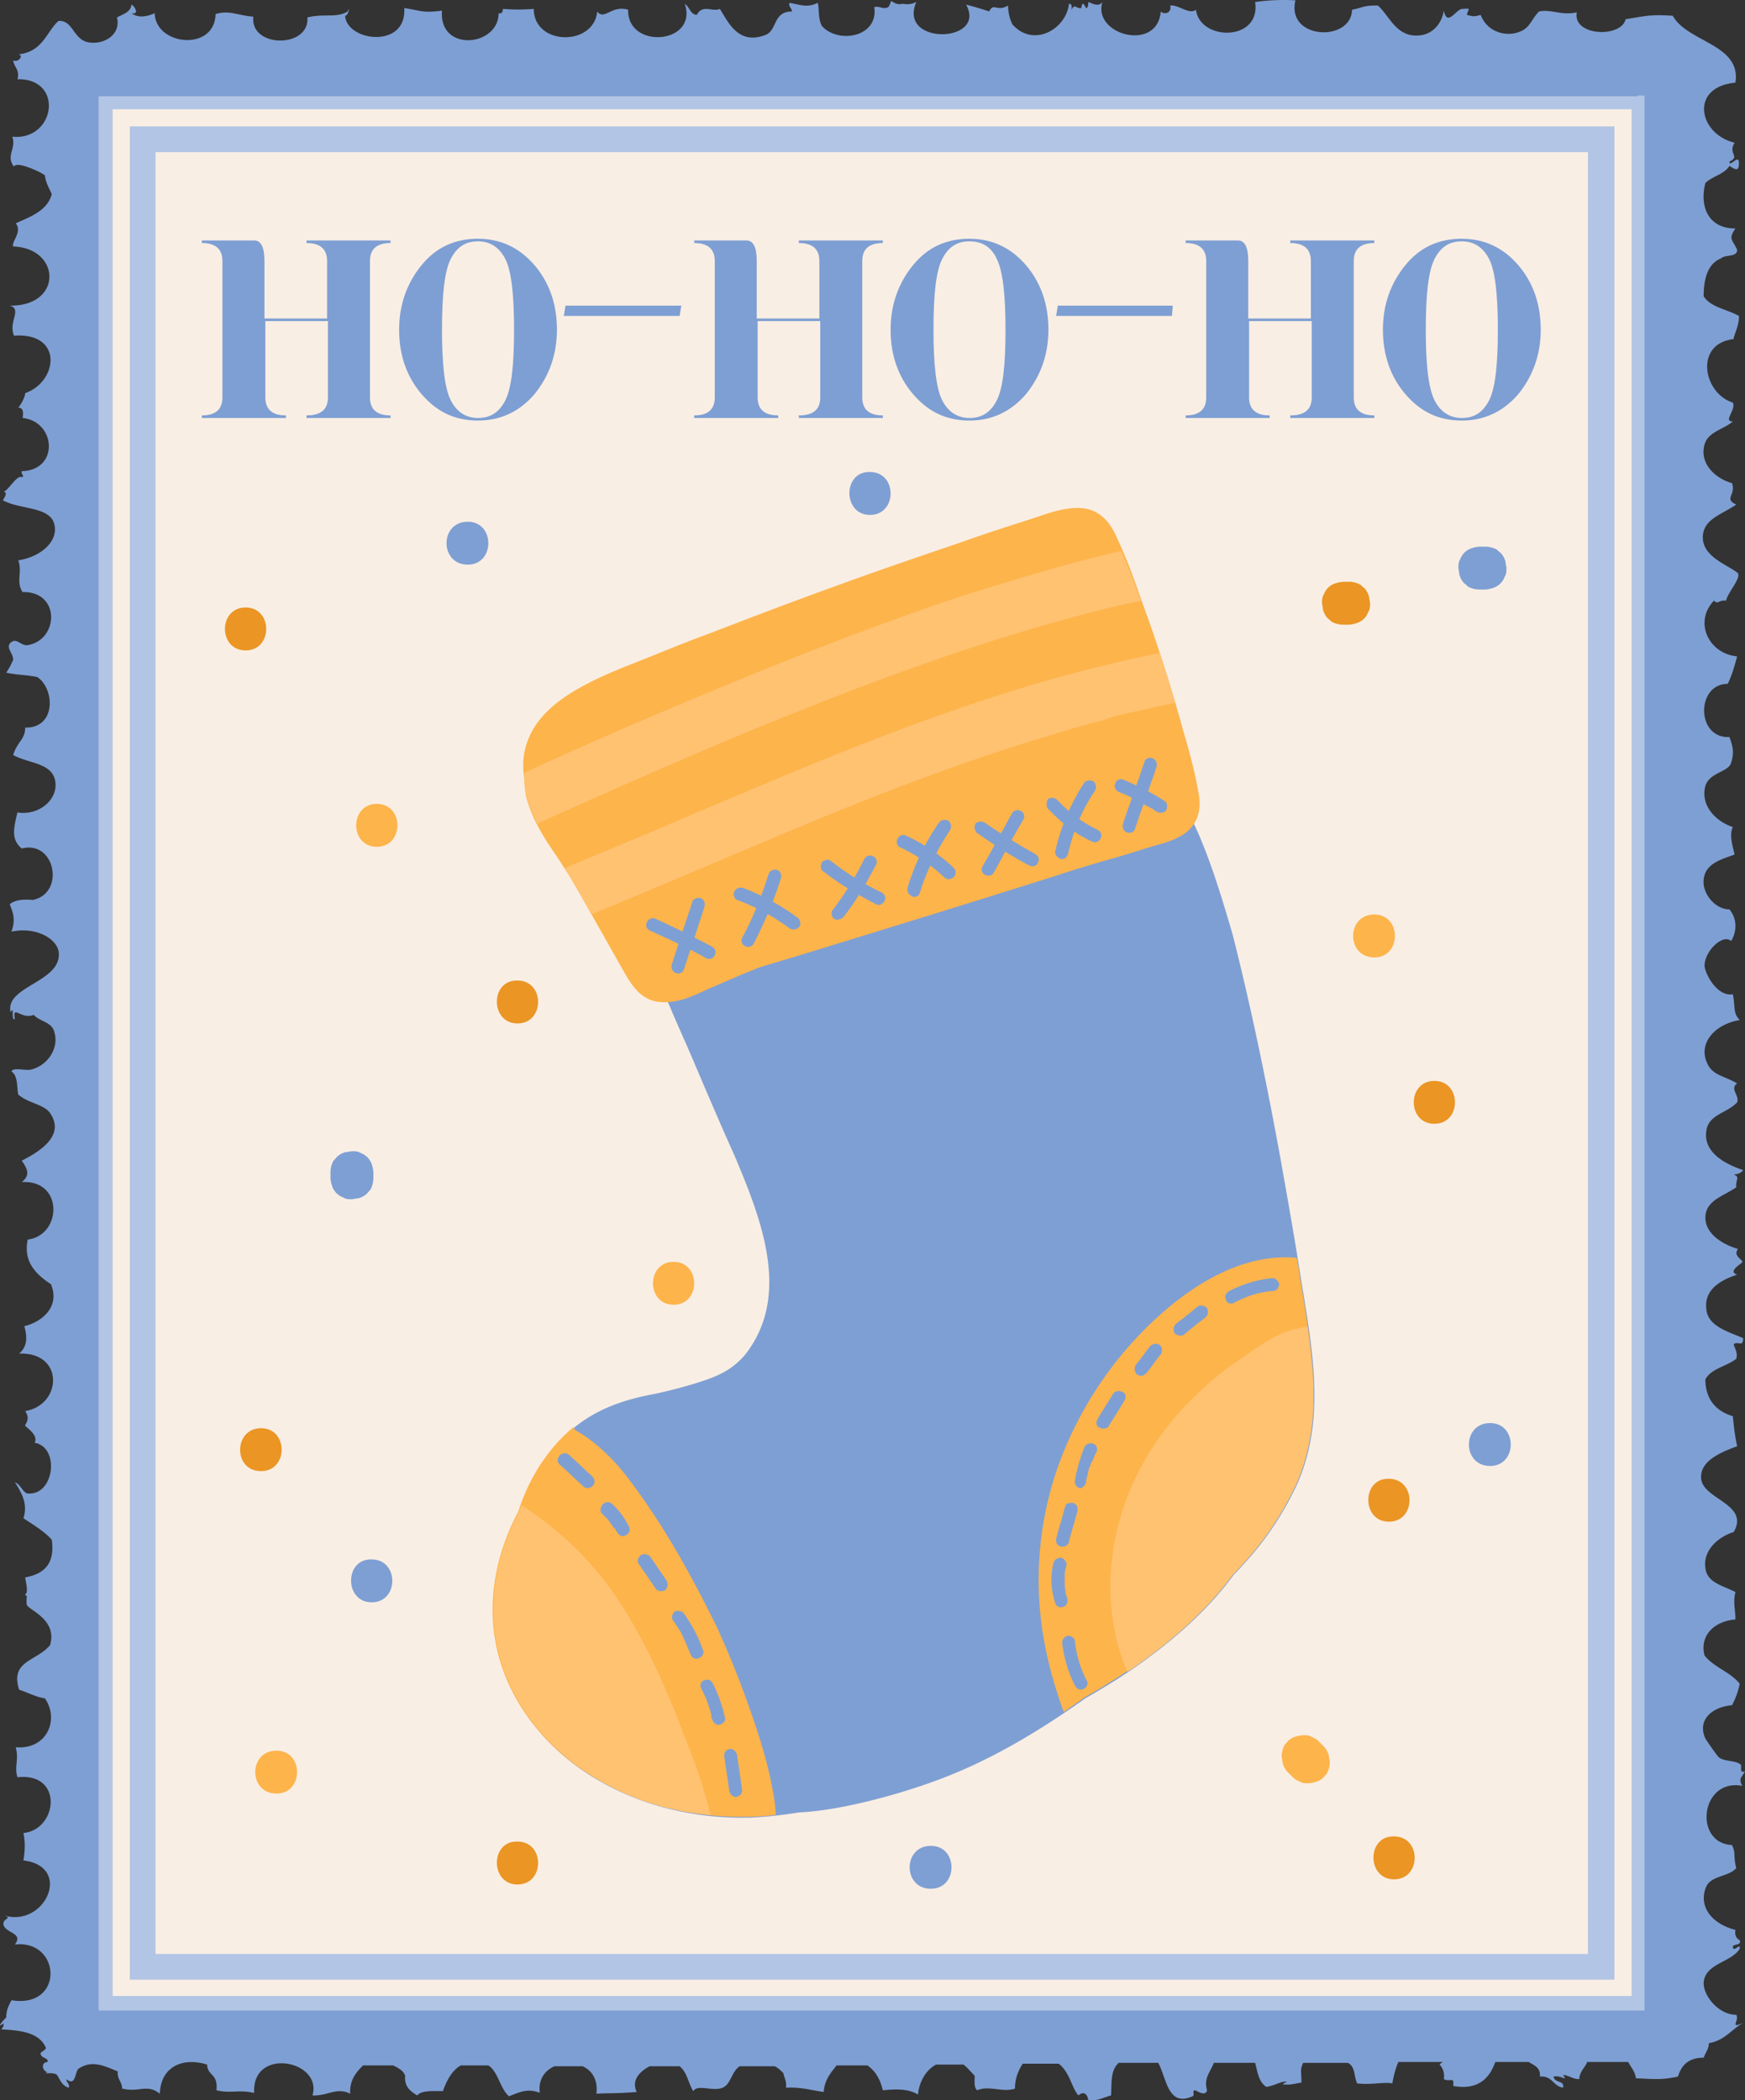
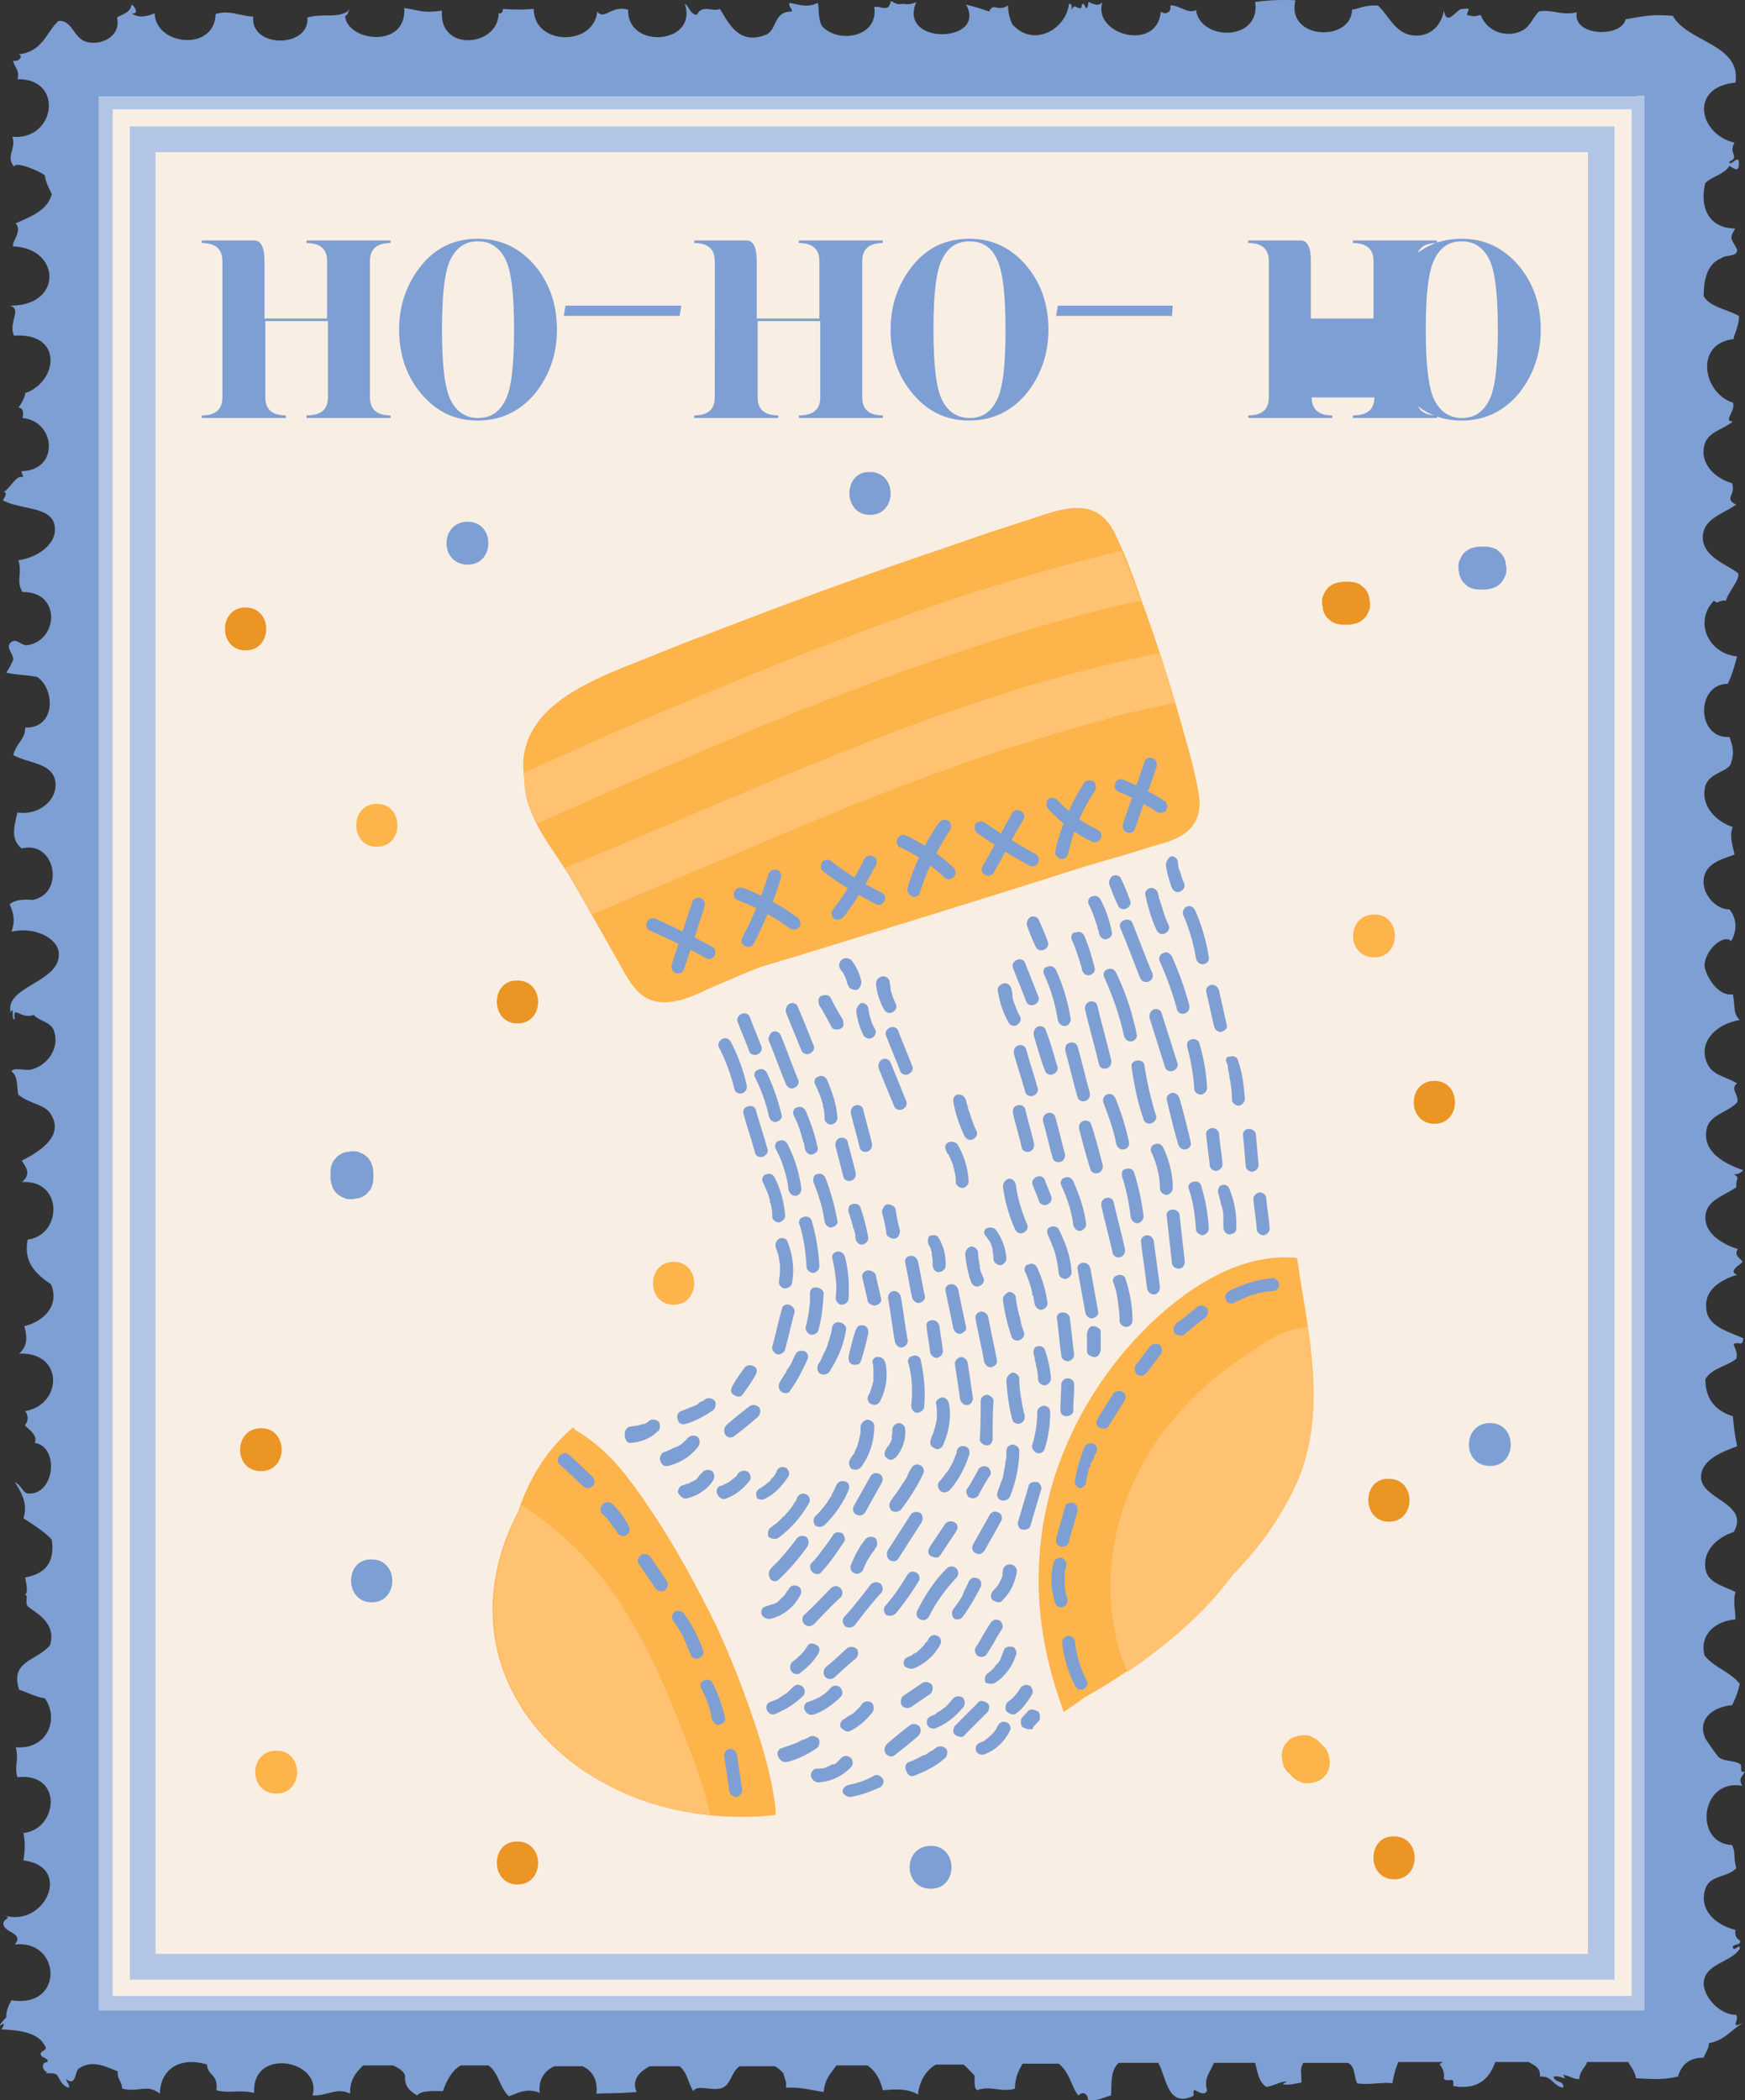
<svg xmlns="http://www.w3.org/2000/svg" width="54" height="65" viewBox="0 0 54 65" fill="none">
  <rect x="0" y="0" width="54" height="65" fill="#333333" stroke="none" />
  <path fill-rule="evenodd" clip-rule="evenodd" d="M53.73 62.358c-.557 0-1.035-.61-1.008-1.009.053-.583.85-.61 1.115-1.035.026-.212-.213.16-.213-.08.08-.079.266-.026.213-.185-.107-.053-.16-.16-.133-.319-.637-.159-1.141-.637-.93-1.274.134-.424.691-.345.956-.637-.106-.424 0-.424-.132-.716-1.195-.053-.982-2.07.318-1.832-.133-.239 0-.265.08-.45-.186.079-.08-.16-.133-.213-.186-.133-.478-.08-.663-.213-.053-.026-.425-.584-.425-.584-.265-.584.212-.982.823-1.035a2.45 2.45 0 0 0 .239-.663c-.292-.372-.797-.505-1.089-.876-.159-.61.292-1.062.956-1.115 0-.318-.08-.53 0-.85-.425-.212-.876-.291-.93-.742-.079-.531.373-.956.877-1.115.504-.876-.982-1.009-1.009-1.672-.026-.505.531-.77 1.115-.982-.08-.372-.106-.664-.133-.93-.53-.159-.85-.53-.85-1.14.187-.346.664-.399.956-.638.053-.212-.053-.318-.08-.451.133-.106.293.106.293-.186-.478-.212-1.115-.371-1.142-.929-.053-.53.372-.85.956-1.035-.319-.106.16-.345.16-.398 0-.08-.293-.186-.134-.398-.53-.16-1.035-.505-1.008-1.009.026-.504.584-.637.956-.902-.027-.266.132-.292-.08-.398.132 0 .239-.053.292-.133-.637-.212-1.221-.584-1.142-1.194.054-.531.637-.558.956-.903.08-.212-.239-.424 0-.584-.345-.212-.69-.239-.876-.53-.398-.664.16-1.301.956-1.434-.213-.212-.133-.398-.213-.796-.477.08-.85-.61-.876-.876 0-.478.584-1.009.823-.77.186-.318.186-.69-.053-.982-.451 0-.85-.504-.796-.929.053-.53.637-.637.955-.77-.026-.159-.185-.584-.053-.849-.557-.186-1.008-.69-.85-1.274.134-.425.718-.425.797-.717.08-.265.08-.45-.053-.796-1.035.053-1.035-1.645-.053-1.645.133-.266.212-.558.292-.85-.876-.08-1.354-1.062-.717-1.725.133.133.133-.027.372 0 .08-.292.451-.664.371-.85-.318-.265-1.114-.504-1.088-1.14.027-.532.558-.664 1.035-.983-.398-.186 0-.292-.132-.663-.558-.16-1.009-.637-.85-1.195.107-.398.61-.478.876-.716-.318 0 .106-.345 0-.584-.929-.292-1.194-1.832.027-1.964-.027-.053.186-.452.16-.717-.373-.212-.877-.265-1.09-.61 0-.558.134-1.01.532-1.168.132-.133.504-.027.504-.266-.133-.318-.292-.318-.053-.663-.85 0-1.115-.69-.93-1.407.213-.212.585-.266.744-.53.133.079.292.211.292-.054.027-.372-.292.133-.292-.08.345-.159-.053-.239.16-.584-1.115-.265-1.407-1.725.026-1.858.186-1.194-1.486-1.247-1.938-2.07-.743-.053-.929.027-1.46.106-.132.584-1.645.531-1.512-.212-.478.106-.797-.106-1.168-.027-.213.213-.266.452-.505.584-.45.24-1.088.08-1.3-.477-.212.053-.212.053-.425 0 .027-.186.16-.213-.133-.186-.185-.027-.477.584-.583.053-.08.478-.425.77-.823.77-.664.026-.876-.637-1.221-.93-.451 0-.425.054-.796.133-.027 1.009-2.044.93-1.752-.292-.452-.026-.903 0-1.248.053.186 1.221-1.698 1.221-1.831.24-.212.159-.531-.16-.796-.133.053.239-.186.292-.292.185-.106 1.274-2.124.717-1.805-.292-.133.186-.398 0-.425 0-.026 0 0 .186-.08.186l-.08-.132c-.079 0-.052.132-.079.132-.159.027-.186-.159-.292.053 0-.08.027-.185-.08-.185-.079.77-1.088 1.38-1.751.637a1.352 1.352 0 0 1-.133-.584c-.345.212-.451-.107-.584.185-.16-.053-.398-.132-.716-.212.663 1.195-2.124 1.274-1.54-.08-.212.107-.398.054-.425.054-.212.053-.291-.08-.371-.08.026 0-.053.186-.08.186-.133.08-.292-.053-.425 0 .133.929-1.114 1.141-1.619.584-.132-.24-.08-.584-.132-.717-.345.16-.531.053-.876 0-.027.133.08.16.08.265-.584 0-.452.558-.797.717-.85.345-1.168-.371-1.433-.796-.239.106-.53-.16-.717.186-.212-.027-.212-.24-.371-.345.424 1.247-1.779 1.433-1.752.185-.504-.159-.743.345-.956.053-.106 1.089-1.964 1.062-1.964-.08a5.743 5.743 0 0 1-.955 0c0 .08-.027.16-.133.134 0 1.035-1.858 1.22-1.752-.08-.61.08-.637 0-1.168-.08.08 1.274-1.778 1.035-1.831.24.106 0 .16-.346.08-.134-.345.213-.744.054-1.248.186.08.956-1.778.956-1.672-.026-.451-.027-.743-.213-1.168-.08-.026 1.168-1.858.982-1.884-.026-.24.106-.505.159-.717 0 .265.053.08-.24 0-.266-.027.239-.265.292-.451.398.132.531-.398.85-.876.77-.478-.08-.478-.69-.93-.664-.37.319-.477.956-1.247 1.036.186.026 0 .265-.159.185.027.213.213.292.133.584C2 2.426 1.708 4.363.38 4.231c.133.371-.212.584.054.929.053-.186.77.132.955.265.027.239.133.398.213.584-.133.504-.637.69-1.115.902.212.266-.133.558-.08.717 1.487.053 1.54 1.858-.106 1.831.398.107-.053.505.133.93 1.54-.107 1.353 1.433.345 1.778 0 .106-.106.318-.213.451.16 0 .16.16.133.319 1.035.106 1.141 1.619-.026 1.645-.027.106.106.16 0 .186-.16-.08-.452.478-.584.451.185 0 .026.212 0 .266.53.292 1.46.185 1.592.743.133.53-.424 1.008-1.115 1.114.133.372-.08.664.133.983 1.195-.027 1.115 1.512.133 1.645-.212 0-.319-.239-.504-.08-.16.16.08.319.08.531-.107.24-.134.266-.213.399.398.08.504.053.955.132.558.372.584 1.593-.371 1.566 0 .372-.24.425-.372.85.478.265 1.195.238 1.3.796.107.557-.477 1.088-1.167.982-.133.53-.186.85.133 1.115 1.035-.266 1.353 1.38.345 1.592-.319-.026-.558 0-.717.133.106.265.186.478.053.85.717-.16 1.38.185 1.46.61.133.955-1.672 1.061-1.486 1.884.132-.239 0 .266.132.213-.08-.478.186.026.584-.133.186.212.558.212.637.53.16.531-.239 1.062-.743 1.168-.186.027-.53-.08-.584.054.212.132.16.504.212.716.345.292.823.292 1.009.61.398.638-.265 1.115-.902 1.434.185.265.265.451 0 .664 1.3-.08 1.247 1.645.185 1.778-.132.637.186 1.035.717 1.38.292.69-.265 1.168-.823 1.3.106.372.08.638-.159.85C2 41.841 1.92 43.487.779 43.672c.186.266-.027.425 0 .452.026.053.424.291.292.53.796.133.61 1.672-.24 1.566-.158-.08-.185-.265-.37-.345.238.372.397.69.265 1.115.318.212.637.398.876.664.106.743-.24 1.061-.823 1.167.026.186.106.452 0 .531H.752c.027 0 .053.027.08.053 0-.026-.027.213 0 .266.053.16.955.451.716 1.247-.424.505-1.247.478-.955 1.38.265.08.478.213.796.266.451.637.08 1.593-.902 1.513.106.398-.053.584.053.929 1.433-.16 1.247 1.619.186 1.725.053.292.053.478 0 .85 1.54.185.663 2.096-.61 1.698.318.106-.08.08 0 .319.105.239.61.239.344.584 1.434-.16 1.54 1.99-.106 1.725-.08.16-.16.292-.16.53-.079.08-.344.372-.079.186a.24.24 0 0 1-.08.186c.558.027 1.168.08 1.38.558.027.08-.158.132-.158.185 0 .16.265.133.212.266-.239.026-.133.292 0 .318-.186.08.16-.026.292.08.106.16.16.345.371.398.027-.133-.08-.16-.08-.265.293.239.266-.213.372-.319.425-.292.823-.08 1.221.08-.026.239.133.318.133.53.53.133.77-.159 1.168.16.026-.823.69-1.141 1.46-.902.026.371.345.265.292.796.45.106.663-.027 1.168.08-.08-1.434 2.123-1.01 1.804.079.452.026.744-.265 1.168-.053-.026-.425.186-.664.398-.876h.93c.159.08.318.16.371.319-.027.345.16.477.372.61.132-.16.477-.133.796-.133.106-.292.265-.637.557-.796h.85c.318.212.345.69.637.955.292-.106.557-.265.955-.106-.053-.424.16-.69.451-.822h.876c.292.132.478.424.425.849.478-.027.53 0 1.247-.053-.159-.345.053-.61.399-.796h.928c.24.185.266.53.425.77.133-.24.664.052.956-.133.212-.133.238-.478.477-.637h1.089c.106.053.185.132.265.212.027.16.106.239.08.451.45-.026.796.08 1.168.133.026-.372.212-.584.398-.823h.955c.266.186.398.451.478.77.504-.053.823-.027 1.088.132.027-.345.213-.743.558-.928h.849c.106.08.239.238.345.345 0 .185-.027.371.08.45.371-.159.796.08 1.168-.052 0-.319.106-.558.238-.77h1.115c.345.265.398.743.61.982.24-.212.32.133.292.133.292.053.425-.053.717-.133.027-.398-.026-.77.24-1.009h1.22c.265.478.292 1.38 1.062 1.035.08-.026-.027-.185.08-.185.026 0 .318.212.37 0-.105-.372.08-.531.213-.85h1.274c.08.292.106.584.345.744.266-.027.558-.24.664-.133-.027-.053-.16.053-.16.053.24.026.266 0 .585-.053 0-.372-.053-.372.053-.61h1.38c.239.106.186.424.292.636.424.053.85-.053 1.088 0 .027-.159.08-.424.186-.663h1.38c-.053.026-.08.053-.106.08.106.106.16.265.133.45.212.107.318-.105.291.213.744.133 1.115-.212 1.301-.743h1.035c.16.106.372.16.345.451.398-.026.398.292.717.345.053-.239-.266-.133-.292-.345.239-.053.451.186.292-.053.212.027.292.133.504.133 0-.24.213-.398.24-.531h1.273c.08.16.212.292.239.504.584.027.823.053 1.3-.053.107-.345.32-.584.797-.584.053-.16.16-.265.16-.451.503-.08.716-.451 1.087-.637-.477.212-.132-.053-.239-.239z" fill="#7E9FD3" />
  <path fill-rule="evenodd" clip-rule="evenodd" d="M50.678 2.983H3.061v59.216H50.89V2.983h-.212z" fill="#F9EEE4" />
  <path fill-rule="evenodd" clip-rule="evenodd" d="M4.415 3.912h-.398V61.27H49.96V3.912H4.415zm44.724 26.569v29.992H4.813V4.71H49.14V30.48z" fill="#B2C5E5" />
  <path fill-rule="evenodd" clip-rule="evenodd" d="M50.678 2.983H3.061V62.225H50.89V2.957h-.212v.026zm-.186 27.498v31.293H3.486V3.381h47.006v27.1z" fill="#B2C5E5" />
-   <path d="M37.089 25.81a12.135 12.135 0 0 0-.744-1.434c-.265-.425-.53-.823-.902-1.168-.345-.318-.743-.584-1.194-.637-.531-.053-1.01.133-1.487.319-.08.026-.16.053-.212.08-.743.079-1.487.318-2.124.557-2.203.77-4.379 1.54-6.555 2.309-.558.186-1.115.398-1.673.584-.45.16-.902.292-1.327.53-.371.213-.716.505-.876.903-.186.425-.159.93-.026 1.38.133.531.371 1.009.584 1.513.239.558.477 1.115.716 1.646.478 1.115.956 2.256 1.46 3.37.77 1.832 1.699 4.115.505 5.92a2.273 2.273 0 0 1-.956.849c-.478.239-1.513.504-2.017.61-.876.16-1.699.425-2.416.983-.849.663-1.433 1.619-1.778 2.68-.637 1.195-.955 2.601-.716 3.982.291 1.725 1.406 3.185 2.84 4.114 1.512.982 3.317 1.406 5.069 1.353.504-.026.982-.08 1.46-.159 1.247-.053 3-.53 4.167-.956 1.699-.61 3.238-1.539 4.698-2.574a23.93 23.93 0 0 0 1.38-.85c1.194-.822 2.336-1.778 3.212-2.972.185-.186.371-.398.557-.61a9.556 9.556 0 0 0 1.433-2.257c.398-.929.531-1.91.505-2.92-.027-1.14-.24-2.308-.425-3.45-.186-1.194-.398-2.389-.61-3.583-.425-2.336-.903-4.671-1.487-6.98-.318-1.089-.637-2.15-1.061-3.133z" fill="#7E9FD3" />
  <path d="M19.491 45.822c-.451-.61-1.035-1.195-1.699-1.566 0-.027-.026-.053-.053-.08-.796.664-1.38 1.593-1.698 2.601-.638 1.195-.956 2.602-.717 3.982.292 1.725 1.407 3.185 2.84 4.114 1.513.982 3.318 1.407 5.07 1.353.265 0 .504-.026.77-.053 0-.292-.054-.557-.107-.849-.16-.85-.425-1.672-.717-2.495a28.846 28.846 0 0 0-1.008-2.495c-.77-1.566-1.62-3.105-2.681-4.512zM40.008 38.921c-1.805-.106-3.477 1.088-4.671 2.31a11.547 11.547 0 0 0-2.628 4.246 10.598 10.598 0 0 0-.398 5.309c.133.743.345 1.486.61 2.203.213-.16.425-.292.637-.452.478-.265.93-.557 1.38-.85 1.195-.822 2.336-1.777 3.212-2.972.186-.186.372-.398.558-.61a9.556 9.556 0 0 0 1.433-2.256c.398-.93.53-1.911.504-2.92-.026-1.141-.239-2.31-.425-3.45-.026-.186-.053-.372-.08-.531-.052-.027-.079-.027-.132-.027zM34.567 16.652c-.212-.504-.557-.902-1.141-.929-.558-.026-1.115.213-1.62.372-.663.212-1.326.425-1.99.663-1.327.452-2.654.903-3.955 1.38-1.327.478-2.654.983-3.955 1.487-.663.239-1.3.504-1.964.77-.53.212-1.088.424-1.619.69-.85.424-1.752 1.008-2.044 1.99-.106.346-.106.69-.053 1.036 0 .185.027.371.053.53.16.637.505 1.221.876 1.752.16.24.292.451.451.69.558.956 1.089 1.911 1.646 2.893.266.478.558.983 1.168 1.036.53.053 1.035-.186 1.486-.399.558-.238 1.089-.477 1.646-.69.345-.106.717-.212 1.062-.318 2.68-.823 5.361-1.646 8.042-2.495a44.777 44.777 0 0 1 2.017-.61l1.035-.32c.292-.079.584-.158.85-.318.504-.292.637-.796.53-1.327-.106-.637-.291-1.3-.477-1.937a49.626 49.626 0 0 0-1.274-3.982c-.24-.69-.478-1.353-.77-1.964z" fill="#FDB44B" />
  <path d="M17.341 45.344c.239.212.478.451.717.664.08.08.212.053.292-.027.08-.106.053-.212-.027-.292-.239-.212-.478-.451-.716-.663-.08-.08-.213-.054-.292.026-.08.106-.08.212.026.292zM18.668 46.884l.08.08c-.053-.027 0 0 0 0l.026.026c.053.053.08.106.107.133.026.053.08.106.106.159 0 0 0 .027.026.027v-.027s.027.027.027.053c.026.027.026.053.053.08.053.106.16.159.265.106.107-.053.16-.16.107-.266a2.288 2.288 0 0 0-.531-.716c-.08-.08-.213-.053-.292.026-.08.133-.08.24.026.319zM19.783 48.423c.16.239.345.504.504.743.053.08.213.106.292.053.08-.08.106-.185.053-.292-.159-.239-.345-.504-.504-.743-.053-.08-.212-.106-.292-.053-.106.08-.133.212-.053.292zM20.845 50.175l.159.239c.053.08.08.133.133.239l.238.557c.027.106.16.16.266.106.106-.053.16-.159.106-.265a4.468 4.468 0 0 0-.584-1.115c-.053-.08-.212-.106-.292-.053-.08.08-.106.212-.026.292zM21.694 52.245c.08.16.16.319.212.478l.08.239c0 .053.026.08.026.132v.027c0 .026 0 .053.027.08.027.106.106.185.212.185.107-.026.213-.106.186-.212a4.562 4.562 0 0 0-.371-1.062c-.053-.106-.16-.159-.266-.106-.08 0-.159.133-.106.24zM22.41 54.342c.054.372.107.717.16 1.089.026.106.106.185.212.185.106-.026.186-.106.186-.212-.053-.372-.106-.717-.16-1.088-.026-.107-.105-.186-.212-.186-.106 0-.185.106-.185.212zM33.638 52.033a3.422 3.422 0 0 1-.372-1.22c0-.107-.106-.187-.212-.187-.106.027-.186.107-.186.213.053.451.186.929.398 1.327.053.106.16.16.266.106.08-.026.16-.16.106-.239zM33.028 49.458c-.027-.053-.027-.106-.053-.132v-.027c0 .027 0 .027 0 0v-.053c-.027-.106-.027-.186-.027-.292V48.742c0-.106.026-.186.053-.292.027-.106-.08-.213-.16-.24-.105 0-.212.054-.238.16-.106.398-.08.85.053 1.248.026.106.16.159.265.106.08-.027.133-.133.107-.266zM33.08 47.707c.08-.319.187-.637.266-.956 0-.053 0-.106-.026-.16-.027-.026-.08-.079-.133-.079-.053 0-.106 0-.16.027-.053.026-.053.08-.08.133-.079.318-.185.637-.265.955 0 .053 0 .106.027.16.027.026.08.079.133.079.053 0 .106 0 .159-.027.053-.053.08-.08.08-.132zM33.611 45.875c0-.08.027-.159.054-.265 0-.053.026-.08.026-.133 0-.026 0-.053.027-.053 0-.026.026-.053.026-.053s0 .027 0 0v-.027c0-.026 0-.053.027-.053 0-.026.026-.08.053-.106.026-.08.053-.159.106-.239.053-.106 0-.238-.106-.265-.106-.027-.212 0-.266.106-.132.345-.239.69-.292 1.035-.026.106.053.213.16.24.053 0 .159-.08.185-.187zM34.302 44.15c.159-.265.318-.504.477-.77.027-.053.053-.08.053-.159a.146.146 0 0 0-.08-.133.241.241 0 0 0-.291.027c-.16.265-.319.504-.478.77-.026.053-.053.08-.053.159 0 .053.026.106.08.133.08.053.239.053.292-.027zM35.47 42.504c.159-.186.291-.398.45-.584a.241.241 0 0 0-.026-.292.241.241 0 0 0-.292.027c-.16.186-.292.398-.451.584a.241.241 0 0 0 .026.292c.107.08.213.053.292-.027zM36.637 41.31c.213-.186.452-.372.664-.531.08-.08.106-.186.053-.292-.08-.08-.186-.106-.292-.053a11.59 11.59 0 0 1-.664.53c-.08.08-.106.187-.053.293.08.08.213.106.292.053zM38.177 40.328c.398-.213.796-.345 1.22-.372.107 0 .187-.106.187-.212-.027-.106-.107-.186-.213-.186a3.681 3.681 0 0 0-1.327.398c-.106.053-.16.16-.106.266 0 .08.133.159.239.106zM20.128 28.808c.584.266 1.168.531 1.725.85.106.053.24 0 .266-.106.053-.107 0-.213-.107-.266a34.746 34.746 0 0 0-1.725-.85c-.239-.105-.424.266-.159.372z" fill="#7E9FD3" />
  <path d="M21.429 27.906c-.213.637-.425 1.274-.637 1.938-.027.106 0 .212.106.265.106.053.239 0 .265-.106.212-.637.425-1.274.637-1.938.027-.106 0-.212-.106-.265-.08-.026-.239 0-.265.106zM22.809 27.853a6.386 6.386 0 0 1 1.619.876c.08.053.212.053.292-.027.08-.08.053-.212-.027-.292a7.053 7.053 0 0 0-1.698-.929c-.107-.026-.213 0-.266.106-.053.107 0 .24.08.266z" fill="#7E9FD3" />
  <path d="M23.79 27.03c-.212.69-.477 1.354-.822 1.991-.053.106 0 .239.106.265.106.053.213 0 .266-.106.318-.637.61-1.3.823-1.99.026-.107 0-.213-.107-.266-.08-.026-.212 0-.265.106zM25.49 26.977c.504.398 1.061.717 1.619 1.008.106.054.212 0 .265-.106.053-.106 0-.212-.106-.265a8.304 8.304 0 0 1-1.54-.956c-.08-.08-.212-.053-.292.027-.053.106-.053.239.054.292z" fill="#7E9FD3" />
  <path d="M26.1 28.384c.398-.505.717-1.062 1.009-1.62.053-.105 0-.238-.107-.265-.106-.053-.212 0-.265.107a9.285 9.285 0 0 1-.955 1.539c-.08.08-.054.212.026.292.08.053.212.026.292-.053zM27.878 26.234c.505.239.956.557 1.354.929.08.08.212.053.292-.027.08-.106.053-.212-.027-.292a5.426 5.426 0 0 0-1.46-.982c-.105-.053-.212 0-.265.106-.053.107 0 .24.106.266z" fill="#7E9FD3" />
  <path d="M28.462 27.64c.213-.69.531-1.326.93-1.937a.241.241 0 0 0-.027-.292.241.241 0 0 0-.292.027 7.11 7.11 0 0 0-.982 2.017c-.027.106 0 .212.106.265.08.08.239.027.265-.08zM30.24 25.783c.532.371 1.062.716 1.62 1.008.106.053.239 0 .265-.106.053-.106 0-.212-.106-.265a18.53 18.53 0 0 1-1.54-.956.242.242 0 0 0-.291.027c-.054.08-.027.239.053.292z" fill="#7E9FD3" />
  <path d="M30.771 26.977c.292-.53.584-1.088.903-1.619.053-.106 0-.239-.106-.265-.106-.053-.213 0-.266.106-.292.53-.584 1.088-.902 1.619-.053.106 0 .239.106.265.106.053.212 0 .265-.106zM32.417 25.013c.398.425.85.796 1.38 1.035.106.053.213 0 .266-.106.053-.106 0-.212-.107-.265a4.053 4.053 0 0 1-1.22-.903c-.08-.08-.186-.106-.292-.053-.053.053-.08.212-.027.292z" fill="#7E9FD3" />
  <path d="M33.054 26.42a5.7 5.7 0 0 1 .823-1.938.241.241 0 0 0-.027-.292.241.241 0 0 0-.292.027 6.577 6.577 0 0 0-.902 2.123c-.027.106.08.213.16.24.132.026.212-.054.238-.16zM34.62 24.509c.212.08.425.185.61.292.107.053.186.106.293.159l.159.08s.026.026 0 0l.026.026c.027.027.053.027.08.053.08.053.212.053.292-.026.053-.08.053-.24-.027-.292-.398-.266-.849-.478-1.274-.664-.106-.053-.239 0-.265.106-.053.106 0 .213.106.266z" fill="#7E9FD3" />
  <path d="M35.124 25.65c.213-.637.452-1.274.664-1.911.027-.106 0-.213-.106-.265-.106-.054-.24 0-.266.106-.212.637-.45 1.274-.663 1.91-.027.107 0 .213.106.266.106.053.239 0 .265-.106zM36.61 28.304a5.7 5.7 0 0 1 .399 1.354c.026.106.106.186.212.186s.213-.107.186-.213a5.736 5.736 0 0 0-.425-1.46c-.053-.106-.159-.159-.265-.106-.08.027-.133.16-.106.24zM37.327 30.693c.08.345.16.716.24 1.061.026.107.105.186.212.186.106-.026.212-.106.185-.212-.08-.345-.159-.717-.239-1.062-.026-.106-.106-.186-.212-.186s-.212.107-.186.213zM37.964 32.896c0 .027.027.053.027.08 0 0 .026.08 0 .053 0 .053.026.08.026.132.027.107.027.186.054.292.026.186.053.372.053.584 0 .107.132.186.212.186.106-.026.186-.106.186-.212-.027-.398-.08-.823-.213-1.195-.026-.106-.159-.159-.265-.106-.08-.026-.133.08-.08.186zM38.469 35.152c.026.319.053.61.08.93 0 .105.105.185.212.185.106-.027.185-.106.185-.212-.026-.319-.053-.61-.08-.93 0-.105-.105-.185-.212-.185-.132 0-.212.106-.185.212zM38.787 37.116c.027.319.08.61.106.93 0 .105.107.185.213.185.106-.027.185-.106.185-.212-.026-.319-.08-.61-.106-.93 0-.106-.106-.185-.212-.185-.106.026-.186.106-.186.212zM35.894 29.764c.212.477.398.982.531 1.486.027.106.16.16.265.106.107-.053.133-.159.107-.265a9.927 9.927 0 0 0-.531-1.486c-.053-.107-.16-.16-.266-.107-.106.027-.159.16-.106.266zM36.743 32.418c.107.398.186.85.213 1.274 0 .107.106.186.212.186.106-.026.186-.106.186-.212a6.005 6.005 0 0 0-.239-1.38c-.026-.107-.186-.16-.265-.107-.107.027-.133.133-.107.24zM37.327 35.125c.027.319.08.61.107.93 0 .106.106.185.212.185.106-.026.186-.106.186-.212-.027-.319-.08-.61-.107-.93 0-.105-.106-.185-.212-.185s-.212.106-.186.212zM37.699 36.93c.026.08.053.186.08.293 0 0 .026.053 0 .026 0 .027 0 .053.026.053 0 .053.027.106.027.133.026.08.026.186.026.265v.266c0-.027 0-.027 0 0 0 .106.053.212.16.239.106 0 .238-.053.238-.16a2.88 2.88 0 0 0-.212-1.247c-.026-.106-.16-.16-.265-.106-.054.026-.107.132-.08.239zM34.673 28.729c.212.504.398 1.009.61 1.54.107.238.478.106.372-.16-.212-.504-.398-1.008-.61-1.54-.08-.212-.478-.079-.372.16zM35.576 31.516l.477 1.513c.027.106.16.159.266.106.106-.053.159-.16.106-.266l-.478-1.512c-.026-.107-.16-.16-.265-.107a.252.252 0 0 0-.106.266zM36.106 34.038c.107.45.213.902.346 1.353.026.106.106.186.212.186s.212-.106.186-.212a25.217 25.217 0 0 0-.345-1.354c-.027-.106-.107-.186-.213-.186s-.212.106-.186.212zM36.797 36.824c.132.398.185.796.212 1.221 0 .106.133.186.212.186.106-.027.186-.106.186-.212a5.568 5.568 0 0 0-.239-1.328c-.026-.106-.16-.159-.265-.106-.106.027-.16.133-.106.24zM34.169 30.242c.265.584.478 1.194.61 1.805.027.106.106.185.213.185.106 0 .212-.106.186-.212a8.096 8.096 0 0 0-.637-1.911c-.054-.106-.16-.16-.266-.106-.08 0-.16.133-.106.239zM35.018 33.029c.08.557.186 1.088.372 1.619.026.106.16.159.265.106.106-.053.16-.16.106-.265a10.356 10.356 0 0 1-.345-1.513c-.026-.24-.45-.186-.398.053zM35.629 35.656c.08.16.159.398.186.531.053.186.08.398.08.61 0 .107.132.186.211.186.107-.026.186-.106.186-.212 0-.425-.106-.85-.292-1.248-.053-.106-.159-.159-.265-.106-.08 0-.16.133-.106.24zM36.106 37.647l.16 1.433c0 .106.106.186.212.186s.186-.106.186-.212l-.16-1.434c0-.106-.106-.185-.212-.185-.133 0-.212.106-.186.212zM33.16 29.074c.08.16.133.318.186.478l.08.239s.026.053 0 .026c0 .027 0 .027.026.053 0 .053.027.08.027.133.026.106.106.186.212.186.106-.027.212-.106.186-.213a6.373 6.373 0 0 0-.319-1.008c-.053-.106-.159-.16-.265-.106-.106-.027-.16.106-.133.212zM33.585 31.277c.133.557.292 1.115.425 1.672.026.106.159.16.265.106.106-.053.133-.159.106-.265-.133-.557-.292-1.115-.425-1.672-.026-.106-.159-.16-.265-.106-.106.053-.133.159-.106.265zM34.142 34.117c.16.425.319.85.398 1.274.027.106.107.186.213.186s.212-.106.186-.212a7.599 7.599 0 0 0-.425-1.38c-.053-.107-.16-.16-.266-.107-.08.027-.132.133-.106.24zM34.726 36.426c.133.398.213.823.266 1.248.026.106.106.185.212.185.106-.026.186-.106.186-.212a7.67 7.67 0 0 0-.292-1.353c-.027-.107-.16-.16-.266-.107-.106 0-.132.107-.106.24zM35.31 38.443c.053.478.133.956.186 1.434.026.106.106.185.212.185.107 0 .186-.106.186-.212-.053-.478-.133-.956-.186-1.433-.026-.106-.106-.186-.212-.186s-.212.106-.186.212zM33.691 27.986c.08.159.133.292.186.451l.08.239s.026.053 0 .026c0 .027 0 .027.026.053 0 .054.027.08.027.133.026.106.106.186.212.186.106-.027.212-.106.186-.212a3.495 3.495 0 0 0-.345-1.009c-.053-.106-.16-.16-.266-.106-.08 0-.159.133-.106.239zM35.443 27.694c.08.371.186.743.345 1.088.053.106.16.16.265.106.107-.053.16-.16.107-.265a2.828 2.828 0 0 1-.186-.505l-.08-.238c0-.027 0-.053-.026-.053 0 0-.027-.054 0-.027 0-.053-.027-.106-.027-.133-.026-.106-.106-.186-.212-.186s-.213.107-.186.213zM36.08 26.765c.026.239.106.504.186.717.053.106.159.159.265.106.106-.053.16-.16.106-.266a2.33 2.33 0 0 1-.132-.398v.053c-.027-.106-.053-.186-.053-.292 0-.106-.107-.185-.213-.185-.08.053-.16.159-.16.265zM34.328 27.375c.08.212.16.425.266.637.026.106.159.16.265.106.106-.053.16-.159.106-.265-.08-.213-.16-.425-.265-.637-.027-.106-.16-.16-.266-.106a.252.252 0 0 0-.106.265zM32.31 30.162c.213.451.346.929.426 1.407.026.106.106.186.212.186s.186-.107.186-.213a5.86 5.86 0 0 0-.452-1.513c-.053-.106-.159-.159-.265-.106-.106 0-.16.133-.106.239zM31.78 28.649c.08.212.16.425.265.637.027.106.16.16.266.106.106-.053.16-.159.106-.265a6.493 6.493 0 0 0-.265-.637c-.027-.106-.16-.16-.266-.106a.252.252 0 0 0-.106.265zM32.974 32.55c.133.479.24.956.372 1.408.027.106.16.159.266.106.106-.053.132-.16.106-.266-.133-.477-.24-.955-.372-1.406-.026-.107-.16-.16-.265-.107-.107.027-.133.16-.107.266zM33.4 34.966c.105.399.212.823.344 1.221.027.107.16.16.266.107.106-.053.132-.16.106-.266-.106-.398-.213-.823-.345-1.22-.027-.107-.16-.16-.266-.107-.106.053-.132.16-.106.265zM34.09 37.355c.105.478.238.956.344 1.433.027.107.16.16.266.107.106-.053.132-.16.106-.266-.106-.478-.239-.955-.345-1.433-.027-.106-.16-.16-.266-.106-.106.053-.132.159-.106.265zM34.46 39.717c.08.213.107.345.133.558.027.212.054.398.054.61 0 .106.132.186.212.186.133-.027.186-.106.186-.212 0-.425-.08-.85-.213-1.275-.026-.106-.159-.159-.265-.106-.106.027-.16.133-.106.24zM22.251 32.418c.213.425.372.85.478 1.3.027.107.16.16.266.107.106-.053.132-.16.106-.266a5.451 5.451 0 0 0-.478-1.3c-.053-.106-.16-.16-.265-.106-.107.053-.16.186-.107.265zM23.021 34.515c.106.398.239.77.345 1.168.027.106.16.16.266.106.106-.053.159-.159.106-.265-.106-.398-.24-.77-.345-1.168-.027-.106-.16-.16-.266-.106-.106.026-.159.133-.106.265zM23.605 36.585c.08.16.16.345.212.531 0 0 .027.08 0 .053 0 .027 0 .053.027.053 0 .053.026.08.026.133.027.106.027.186.027.292 0 .106.106.186.212.186.106-.027.186-.106.186-.212a3.072 3.072 0 0 0-.318-1.168c-.053-.107-.16-.16-.266-.107-.08 0-.159.133-.106.24zM24.003 38.603c.027.053.027.106.053.132 0 .027 0 .053.027.08 0 .027 0 .027 0 0v.027c.026.08.026.185.053.265V39.346c0 .106-.027.212-.027.292-.026.106.053.212.16.239.106 0 .212-.053.239-.16.08-.424.026-.875-.133-1.274-.027-.106-.16-.159-.266-.106a.252.252 0 0 0-.106.266zM23.366 33.347c.186.372.345.796.425 1.194.026.107.106.186.212.186.106-.026.213-.106.186-.212a6.835 6.835 0 0 0-.451-1.3c-.053-.107-.16-.16-.266-.107-.106.027-.159.133-.106.24zM24.003 35.55c.212.398.345.823.398 1.274.027.106.107.186.213.186s.185-.106.185-.212a4.175 4.175 0 0 0-.424-1.38c-.053-.107-.16-.16-.266-.107-.08 0-.159.133-.106.24zM24.746 37.913c.133.424.186.849.213 1.3 0 .106.132.186.212.186.106-.027.186-.106.186-.212a6.238 6.238 0 0 0-.239-1.407c-.027-.106-.16-.16-.265-.106-.107.026-.16.132-.107.239zM22.835 31.649c.107.291.24.584.345.875.027.107.16.16.266.107.106-.053.16-.16.106-.266-.106-.292-.239-.584-.345-.876-.027-.106-.16-.159-.265-.106-.107.053-.16.16-.107.266zM23.79 32.206c.187.451.346.903.532 1.354.053.106.159.16.265.106.106-.053.16-.16.106-.265-.186-.452-.345-.903-.53-1.354-.054-.106-.16-.16-.266-.106-.08.053-.133.186-.106.265zM24.56 34.515c.08.16.16.345.213.53.026.08.053.187.08.266 0 .027 0 .053.026.053 0 0 .027.053 0 .027 0 .053.027.106.027.16.026.105.106.185.212.185.106-.026.212-.106.186-.212a5.744 5.744 0 0 0-.372-1.142c-.053-.106-.16-.159-.265-.106-.08 0-.16.133-.106.24zM25.171 36.585c.16.398.292.797.345 1.221.027.107.106.186.213.186.106-.026.212-.106.185-.212a7.58 7.58 0 0 0-.371-1.327c-.053-.107-.16-.16-.266-.107-.08 0-.133.133-.106.24zM25.224 33.56c.08.159.16.345.212.53 0 .027.027.053.027.08v.026c0 .054.027.08.027.133.026.106.026.186.026.292 0 .106.106.186.213.186.106-.027.185-.106.185-.212-.026-.398-.159-.797-.318-1.168-.053-.106-.16-.16-.266-.106-.106.026-.159.132-.106.239zM24.322 31.33c.159.398.318.797.477 1.168.027.106.16.16.266.106.106-.053.16-.159.106-.265-.16-.398-.318-.796-.478-1.168-.026-.106-.159-.16-.265-.106a.252.252 0 0 0-.106.265zM24.189 40.54c-.106.371-.186.77-.292 1.141-.026.106.08.213.16.24.106 0 .212-.054.238-.16.106-.372.186-.77.292-1.142.027-.106-.08-.212-.16-.238-.132-.027-.211.026-.238.159zM25.065 40.036v.027c0-.027 0-.027 0 0V40.275c0 .08-.027.186-.027.265a3.765 3.765 0 0 1-.106.531c-.026.106.08.213.16.24.132 0 .212-.054.238-.16.107-.372.133-.743.16-1.115 0-.106-.133-.186-.213-.186-.159-.026-.212.08-.212.186zM25.755 38.948c.053.212.08.398.106.61.027.212.027.398 0 .584 0 .106.053.212.16.239.106 0 .212-.053.238-.16.027-.45 0-.875-.106-1.3-.026-.106-.106-.186-.212-.186s-.213.08-.186.213zM25.861 35.497c.08.319.16.61.239.93.027.105.16.158.265.105.107-.053.133-.159.107-.265-.08-.319-.16-.61-.24-.93-.026-.105-.159-.158-.265-.105-.106.053-.132.159-.106.265zM26.26 37.515c.052.132.079.265.132.424 0 .027 0 0 0 0v.027c0 .026 0 .026.027.053 0 .026.026.08.026.106.027.08.027.133.027.212.026.107.106.186.212.186.106-.026.186-.106.186-.212a5.984 5.984 0 0 0-.24-.93c-.026-.105-.158-.158-.265-.105-.08 0-.132.132-.106.239zM33.346 39.293c.08.451.16.876.239 1.327.026.106.106.186.212.186.106-.027.213-.106.186-.212-.08-.452-.16-.876-.239-1.328-.026-.106-.106-.185-.212-.185s-.212.08-.186.212zM32.842 36.691c.186.398.318.797.371 1.221.027.107.106.186.213.186.106-.026.185-.106.185-.212-.053-.452-.212-.903-.398-1.327-.053-.106-.159-.16-.265-.106-.08 0-.16.132-.106.238zM32.444 38.258c0-.027 0 0 0 0 0 .026.026.026.026.053 0 .026.027.053.027.08.026.053.053.08.053.132.053.106.08.186.106.292.053.186.08.372.106.584 0 .106.106.186.212.186.107-.027.186-.106.186-.212-.026-.478-.185-.903-.398-1.328-.053-.106-.212-.106-.292-.053-.08.053-.08.16-.026.266zM26.339 34.488c.08.345.186.69.265 1.035.027.107.16.16.266.107.106-.053.133-.16.106-.266-.08-.345-.186-.69-.265-1.035-.027-.106-.16-.16-.266-.106-.106.053-.133.16-.106.265zM25.755 41.071c-.027.106-.027.212-.08.319 0 .026 0 .026 0 0v.026c0 .027-.026.053-.026.08-.027.053-.027.106-.053.159-.027.106-.08.186-.133.292 0 .026-.027.053-.027.08 0 0-.026.026-.026.053.026-.027 0-.027 0 0-.027.053-.053.08-.08.132a.241.241 0 0 0 .027.292c.08.053.212.053.292-.026.265-.398.451-.823.53-1.3.027-.107-.052-.213-.159-.24-.132-.053-.238.027-.265.133zM23.87 50.095c.399-.106.717-.371.903-.743.053-.106 0-.239-.106-.265-.106-.053-.213 0-.266.106 0 0 0 .026-.026.026.026-.026.026-.026 0 0 0 .027-.027.027-.027.053-.026.027-.053.08-.08.107l-.052.053-.027.026c.027-.026.027-.026 0 0l-.08.08c-.026.027-.053.053-.106.08-.026 0-.026.026-.053.026.053-.026 0 0-.026 0l-.24.08c-.106.026-.159.159-.106.265.08.106.186.133.293.106zM24.083 48.9c.345-.318.637-.663.902-1.034a.241.241 0 0 0-.026-.292.241.241 0 0 0-.292.026c-.133.186-.266.345-.398.505-.08.08-.133.159-.213.238l-.106.106-.053.054-.026.026c-.08.08-.107.186-.054.292.027.106.16.16.266.08zM25.436 48.636c.266-.292.478-.61.69-.93a.17.17 0 0 0 0-.159c-.026-.053-.053-.106-.106-.106-.106-.053-.212 0-.265.106.027-.053 0 .027-.026.027 0 .026-.027.026-.027.053-.027.027-.053.08-.08.106-.053.08-.106.16-.159.213-.106.159-.212.291-.345.424-.08.08-.053.213.027.292.106.08.212.08.291-.026zM26.79 46.778c.16-.292.345-.61.504-.903.053-.106 0-.239-.106-.265a.169.169 0 0 0-.159 0 .207.207 0 0 0-.106.106c-.16.292-.345.61-.504.902-.053.106 0 .24.106.266a.17.17 0 0 0 .159 0 .208.208 0 0 0 .106-.106zM25.543 47.176c.292-.292.557-.664.716-1.062.053-.106 0-.239-.106-.266-.106-.026-.212 0-.265.107-.053.106-.08.185-.133.265 0 .027-.027.053-.027.08 0 .026 0 .026 0 0 0 0 0 .026-.026.026-.027.053-.053.08-.08.133-.106.16-.239.318-.398.478-.08.08-.053.239.027.292.106.053.212.026.292-.053zM24.083 47.6a3.41 3.41 0 0 0 .955-1.088c.053-.106 0-.239-.106-.265-.106-.053-.212 0-.265.106 0 .027-.027.053-.027.08 0 0 0 .026-.026.026 0-.026 0 0 0 0-.027.053-.053.08-.08.133-.053.08-.133.186-.212.265-.027.053-.08.08-.107.107l-.026.026-.027.027-.053.053c-.08.08-.159.132-.265.212-.08.053-.106.212-.053.292.08.053.212.08.292.026zM25.198 50.255c.265-.266.53-.558.822-.823.08-.08.053-.239-.026-.292-.106-.08-.212-.053-.292.026-.266.266-.53.558-.823.823-.08.08-.053.24.027.292.106.08.212.053.292-.026zM26.71 48.583c.054-.133.107-.266.186-.372 0 0 .027-.027 0 0-.026.026 0 0 0 0 0-.027.027-.027.027-.053.026-.027.026-.053.053-.08.053-.053.08-.106.133-.186a.241.241 0 0 0-.027-.292.241.241 0 0 0-.292.027 2.944 2.944 0 0 0-.451.796c-.053.106 0 .24.106.266.08.053.212 0 .265-.106zM27.878 46.725c.266-.345.505-.717.69-1.115.054-.106 0-.239-.106-.265-.106-.053-.212 0-.265.106-.053.08-.106.185-.133.265-.026.053-.053.08-.08.133 0-.027 0 0 0 0s0 .026-.026.026c-.027.027-.026.053-.053.08-.106.186-.239.345-.345.504a.241.241 0 0 0 .026.292c.08.053.213.053.292-.026zM27.799 48.238l.716-1.115a.241.241 0 0 0-.026-.292.241.241 0 0 0-.292.026l-.717 1.115a.241.241 0 0 0 .027.292c.08.08.239.08.292-.026zM26.445 50.308c.265-.345.53-.69.823-1.009.08-.08.053-.212-.027-.292a.241.241 0 0 0-.292.027c-.265.345-.53.69-.822 1.008-.08.08-.053.213.026.292.08.053.213.053.292-.026zM24.773 51.768c.212-.16.398-.345.53-.558.027-.053.054-.08.054-.159a.146.146 0 0 0-.08-.133c-.053-.026-.106-.053-.159-.053a.146.146 0 0 0-.133.08c-.08.133-.159.239-.265.318l.026-.026c-.08.08-.132.133-.212.186-.08.053-.106.212-.053.292.08.106.212.132.292.053zM25.808 51.927c.212-.186.425-.398.664-.584.08-.08.106-.186.053-.292-.053-.08-.213-.106-.292-.053-.213.186-.425.398-.664.584-.08.08-.106.186-.053.292.053.08.186.132.292.053zM27.72 49.936c.265-.319.503-.664.716-1.009.053-.08 0-.239-.106-.265-.107-.053-.213 0-.266.106a2.927 2.927 0 0 0-.026.027c0 .026-.027.053-.027.053-.026.053-.053.08-.08.132l-.159.24c-.106.159-.239.318-.371.477-.08.08-.053.212.026.292.106.027.213.027.292-.053zM29.1 48.131l.477-.717c.027-.053.053-.08.053-.159a.146.146 0 0 0-.08-.133.241.241 0 0 0-.291.027l-.478.717c-.027.053-.053.08-.053.159 0 .053.026.106.08.133.105.053.238.08.291-.027zM28.754 50.016c.213-.425.505-.823.85-1.194.08-.08.053-.24-.027-.293-.106-.08-.212-.053-.292.027-.372.372-.663.823-.902 1.3-.053.107 0 .24.106.266.106.053.212 0 .265-.106zM27.72 45.106c.212-.24.318-.558.291-.876 0-.106-.106-.186-.212-.186-.106.027-.186.106-.186.212v.106-.053c0 .08-.027.16-.027.24 0-.027 0-.027.027-.054-.027.08-.053.16-.106.24 0-.027.026-.027.026-.054-.026.053-.08.106-.106.16a.284.284 0 0 0-.053.158c0 .054.027.107.08.133.08.08.186.053.265-.026zM29.391 46.114c.292-.318.478-.716.61-1.115 0-.053 0-.106-.026-.159-.026-.026-.08-.08-.133-.08-.132-.026-.212.054-.238.16v.053c0 .026-.027.053-.027.053-.027.053-.027.08-.053.133-.027.08-.08.185-.133.265 0 .027-.026.027-.026.053-.027.027.026-.026 0 0 0 0 0 .027-.027.027-.026.053-.053.08-.08.106-.053.08-.106.16-.185.239-.08.08-.053.212.026.292.107.08.213.053.292-.027zM29.179 44.734c.186-.398.265-.876.186-1.3-.027-.107-.106-.186-.213-.186-.106.026-.212.106-.185.212.026.106.026.186.026.292v.026s0 .053 0 0v.08c0 .053 0 .106-.026.16 0 .052-.027.105-.027.132 0 .026 0 .053-.027.08 0 0-.026.08 0 .026-.026.106-.08.186-.106.292-.053.106 0 .239.107.266.08.08.212.026.265-.08zM30.294 46.247c.106-.186.212-.398.345-.584a.169.169 0 0 0 0-.16c-.027-.053-.053-.106-.106-.106a.17.17 0 0 0-.16 0c-.026 0-.026.027-.053.027-.026.026-.053.053-.053.08-.106.185-.212.398-.345.583a.17.17 0 0 0 0 .16c.027.053.053.106.106.106a.17.17 0 0 0 .16 0c.026 0 .026-.027.053-.027.026-.026.053-.053.053-.08zM30.48 47.972c.159-.292.345-.61.504-.903.053-.106 0-.238-.106-.265-.107-.053-.213 0-.266.106-.16.292-.345.61-.504.903-.053.106 0 .238.106.265.106.053.186 0 .266-.106zM28.276 51.635a1.6 1.6 0 0 0 .823-.743c.053-.107 0-.24-.106-.266-.106-.053-.212 0-.265.107 0 .026-.027.026-.027.053 0 .026 0 .026 0 0 0 0 0 .026-.026.026a.366.366 0 0 0-.08.106l-.08.08-.026.026c-.027.027-.027.027 0 0l-.027.027c-.053.053-.106.106-.186.133 0 0-.026 0-.026.026.026-.026.026-.026 0 0-.027 0-.027.027-.053.027-.027.026-.08.026-.106.053-.107.026-.16.16-.107.265a.3.3 0 0 0 .292.08zM29.79 50.042c.212-.292.398-.61.557-.929.053-.106 0-.239-.106-.265-.107-.053-.213 0-.266.106-.026.08-.08.16-.106.239a.202.202 0 0 0-.053.106c0 .027-.027.027-.027.053 0 0-.026.027 0 0 .027-.026 0 .027 0 .027-.08.133-.185.292-.292.425a.242.242 0 0 0 .027.291c.08.053.212.027.265-.053zM31.25 46.326c.185-.451.291-.955.291-1.433 0-.106-.133-.186-.212-.186-.133.027-.186.106-.186.212 0 .027 0 .027 0 0v.133c0 .053 0 .106-.027.16 0 .105-.026.212-.053.344 0 .053-.026.107-.026.16 0 .026-.027.053-.027.08 0-.027 0 0 0 0 0 .026 0 .026-.026.052-.027.107-.08.213-.106.319-.053.106 0 .239.106.265.08.027.212 0 .265-.106zM30.718 44.522c0-.398 0-.77.027-1.168 0-.106-.133-.186-.212-.186-.133.026-.186.106-.186.212 0 .398 0 .77-.027 1.168 0 .106.133.186.213.186.132 0 .185-.106.185-.212zM30.108 43.274c-.053-.372-.106-.717-.16-1.088-.026-.106-.105-.186-.212-.186-.106.026-.186.106-.186.212.054.372.107.717.16 1.089.026.106.106.185.212.185s.186-.106.186-.212zM28.117 42.212c.106.398.133.85.08 1.274 0 .107.053.213.16.24.105 0 .211-.054.238-.16.053-.504 0-1.009-.106-1.486-.027-.106-.16-.16-.266-.106-.106.026-.159.132-.106.238zM28.675 41.071c.026.266.08.505.106.77.026.106.106.186.212.186.106-.027.186-.106.186-.213-.027-.265-.08-.504-.106-.77-.027-.105-.106-.185-.213-.185-.132 0-.212.08-.185.212zM27.003 42.186c.026.08.026.186.026.265v.08c0 .027 0 0 0 0v.159c0 .053 0 .08-.026.133 0 .027 0 .053-.027.08v.026c0 .027 0 0 0 0-.027.08-.053.186-.106.266-.053.106 0 .239.106.265.106.053.212 0 .265-.106.186-.372.24-.77.16-1.168-.027-.106-.107-.186-.213-.186-.106-.026-.212.08-.185.186zM26.63 44.176v.027c0 .026 0-.027 0 0v.08c0 .053 0 .106-.026.159 0 .053-.026.106-.026.133 0 .026 0 .053-.027.08 0 .052.027-.054 0 0v.026c-.026.106-.08.186-.106.265 0 .027-.026.053-.026.053s0 .027-.027.027c.027-.027 0-.027 0 0-.026.053-.053.08-.08.132a.241.241 0 0 0 .027.292c.08.053.212.053.292-.026.292-.372.425-.85.425-1.3 0-.107-.133-.187-.213-.187-.133.027-.212.133-.212.24zM26.472 41.177c-.08.266-.16.558-.213.823 0 .053 0 .106.027.16.026.026.08.079.133.079.053 0 .106 0 .159-.026.053-.027.053-.08.08-.133.079-.266.159-.558.212-.823 0-.053 0-.106-.027-.16-.026-.026-.08-.079-.133-.079-.053 0-.106 0-.159.027-.026.053-.053.08-.08.132zM27.48 40.168c.08.452.133.903.213 1.354.026.106.106.186.212.186.106-.027.186-.106.186-.212-.08-.452-.133-.903-.213-1.354-.026-.106-.106-.186-.212-.186s-.186.106-.186.212zM26.684 39.532c.053.239.106.45.16.69 0 .053.026.106.079.133a.285.285 0 0 0 .16.053c.105-.027.211-.107.185-.213-.053-.239-.106-.451-.16-.69a.146.146 0 0 0-.079-.133.285.285 0 0 0-.16-.053c-.105 0-.212.106-.185.213zM28.011 39.08c.08.346.133.717.212 1.062.027.106.107.186.213.186.106-.027.212-.106.186-.212-.08-.345-.133-.717-.213-1.062-.026-.106-.106-.186-.212-.186s-.212.08-.186.212zM29.259 39.956c.08.372.159.744.238 1.142.027.106.107.186.213.186.106-.027.212-.107.186-.213-.08-.371-.16-.743-.24-1.141-.026-.106-.105-.186-.212-.186-.106 0-.212.08-.185.212zM30.188 40.806c.08.45.185.876.265 1.327.027.106.106.185.212.185.107-.026.213-.106.186-.212-.08-.451-.186-.876-.265-1.327-.027-.106-.106-.186-.213-.186-.106 0-.212.106-.186.213zM31.143 42.743c.027.398.08.823.186 1.194.026.107.16.16.265.107.107-.054.133-.16.107-.266 0-.026 0-.053-.027-.08v-.026c0 .027 0 .027 0 0 0-.053-.027-.08-.027-.133-.026-.106-.026-.186-.053-.292a3.968 3.968 0 0 1-.053-.584c0-.106-.133-.185-.212-.185-.106.053-.186.132-.186.265zM32.099 43.672c0 .372-.053.717-.16 1.062-.026.106.08.212.16.239.132.026.212-.053.238-.16.107-.345.16-.716.16-1.061 0-.053 0-.106-.027-.16-.026-.026-.08-.079-.133-.079-.08-.027-.212.053-.238.16zM31.992 41.92c0 .027.027.08.027.106v.054s.026.053 0 0c.026.053.026.132.053.212.027.133.053.265.053.398 0 .106.106.186.212.186.107-.027.186-.106.186-.212a3.451 3.451 0 0 0-.186-.876c-.026-.106-.159-.16-.265-.106-.08.026-.106.132-.08.238zM31.833 45.981c-.106.372-.212.717-.318 1.089a.17.17 0 0 0 0 .159c.026.053.053.106.106.106.08.027.239 0 .265-.106.106-.372.213-.717.319-1.088a.169.169 0 0 0 0-.16c-.027-.053-.053-.106-.106-.106-.107-.026-.24 0-.266.106zM31.037 48.582c0 .053-.027.133-.027.186 0-.026 0-.026.027-.053-.027.106-.08.212-.133.319 0-.027.027-.027.027-.053-.053.106-.133.185-.213.265a.284.284 0 0 0-.053.16c0 .052.027.105.08.132.053.026.106.053.16.053a.146.146 0 0 0 .132-.08c.239-.239.372-.53.425-.849.026-.106-.053-.212-.16-.239a.22.22 0 0 0-.265.16zM30.639 50.255c-.16.238-.292.504-.451.743a.17.17 0 0 0 0 .159c.026.053.053.106.106.106a.17.17 0 0 0 .159 0 .207.207 0 0 0 .106-.106c.16-.239.292-.504.451-.743a.169.169 0 0 0 0-.16c-.026-.053-.053-.106-.106-.106a.17.17 0 0 0-.16 0 .207.207 0 0 0-.105.106zM31.037 40.248c.053.372.133.744.265 1.115.027.106.16.16.266.106.106-.053.159-.159.106-.265-.027-.08-.053-.16-.08-.266 0-.053-.026-.08-.026-.132 0-.027 0-.053-.027-.08 0 0-.026-.053 0-.026a3.765 3.765 0 0 1-.106-.531c0-.106-.106-.186-.212-.186-.107.053-.213.16-.186.265zM29.869 38.815c.027.292.08.584.186.876.053.106.16.16.265.106.106-.053.16-.16.106-.265-.026-.053-.053-.133-.08-.186 0-.027-.026-.08-.026-.106v-.053c0 .026 0 .026 0 0v-.027c-.026-.133-.053-.265-.053-.398 0-.106-.133-.186-.212-.186a.255.255 0 0 0-.186.24zM28.754 38.55c0 .026 0 .026 0 0 0 .026.027.026.027.053.026.026.026.053.026.08 0 .026.027.052.027.079v.053-.027.027c0 .053.026.133.026.186v.08-.027.079c0 .107.053.213.16.24.106 0 .212-.054.239-.16a1.52 1.52 0 0 0-.213-.902.146.146 0 0 0-.133-.08c-.053 0-.106 0-.159.026a.288.288 0 0 0 0 .293zM31.727 39.373c.08.159.133.345.186.504 0 .053.026.08.026.133v.026c0 .027 0 .053.027.053.026.08.026.186.053.266.026.106.106.185.212.185.106-.026.186-.106.186-.212a3.938 3.938 0 0 0-.318-1.088c-.053-.106-.16-.16-.266-.106-.106 0-.16.132-.106.239zM32.71 40.832c.052.372.079.743.132 1.115 0 .106.106.185.212.185.106-.026.186-.106.186-.212-.053-.371-.08-.743-.133-1.115 0-.106-.106-.185-.212-.185-.133 0-.213.08-.186.212zM32.842 42.823c0 .265-.027.504-.027.77 0 .052 0 .105.027.159.026.026.08.08.133.08.106 0 .238-.054.238-.16 0-.265.027-.504.027-.77 0-.053 0-.106-.027-.159-.026-.027-.08-.08-.132-.08-.107-.026-.213.053-.24.16zM33.638 41.283v.531c0 .053.027.106.08.133a.285.285 0 0 0 .159.053.146.146 0 0 0 .133-.08c.026-.053.053-.08.053-.159v-.53a.146.146 0 0 0-.08-.134.285.285 0 0 0-.16-.053.146.146 0 0 0-.132.08c-.026.053-.053.106-.053.16zM30.506 38.258c.027.026.053.053.053.08l.027.026s0 .026.026.026c-.026-.026-.026-.026 0 0 .027.053.053.107.08.186 0 .027.026.053.026.106v.027c0 .026 0 .026 0 0v.053c.027.08.027.133.027.212 0 .107.133.186.212.186.106-.026.186-.106.186-.212a1.67 1.67 0 0 0-.319-.876c-.053-.08-.212-.106-.291-.053-.08.026-.107.16-.027.239zM31.037 36.718c.053.451.186.902.372 1.327.053.106.159.16.265.106.106-.053.16-.16.106-.265-.16-.398-.292-.797-.345-1.221-.026-.106-.106-.186-.212-.186a.255.255 0 0 0-.186.239zM31.966 36.691c.053.16.133.319.186.478.026.106.159.16.265.106.106-.053.16-.159.106-.265-.053-.16-.133-.319-.186-.478-.026-.106-.159-.159-.265-.106-.106.053-.16.16-.106.265zM32.284 34.728c.107.371.186.743.292 1.114.027.107.16.16.266.107.106-.053.133-.16.106-.266-.106-.371-.186-.743-.292-1.115-.027-.106-.16-.159-.265-.106-.107.053-.133.16-.107.266zM31.355 34.488c.08.345.186.69.266 1.035.026.107.16.16.265.107.106-.053.133-.16.106-.266-.08-.345-.185-.69-.265-1.035-.027-.106-.16-.16-.265-.106-.107.026-.133.133-.107.265zM31.992 32.047c.107.371.213.743.345 1.088.027.106.16.159.266.106.106-.053.16-.16.106-.266-.106-.371-.212-.743-.345-1.088-.026-.106-.16-.159-.265-.106a.252.252 0 0 0-.107.266zM31.382 32.63c.106.399.239.77.345 1.168.026.106.16.16.265.106.107-.053.16-.159.107-.265-.107-.398-.24-.77-.345-1.168-.027-.106-.16-.159-.266-.106-.106.053-.133.16-.106.265zM31.355 29.976c.133.345.266.664.398 1.009.027.106.16.159.266.106.106-.053.16-.16.106-.265-.133-.346-.265-.664-.398-1.01-.027-.105-.16-.158-.265-.105-.107.053-.16.159-.107.265zM30.878 30.667a2.9 2.9 0 0 0 .318.955c.053.106.16.16.266.106.08-.053.159-.159.106-.265-.08-.133-.133-.292-.186-.425-.027-.08-.053-.159-.053-.212-.027-.053 0 .053 0-.027v-.053c0-.053-.027-.08-.027-.133-.026-.106-.106-.185-.212-.185-.133.026-.239.133-.212.239zM27.294 37.514c.053.213.107.425.133.637 0 .053.027.106.08.133a.285.285 0 0 0 .159.053.146.146 0 0 0 .133-.08.377.377 0 0 0 .053-.159 5.444 5.444 0 0 1-.133-.637.146.146 0 0 0-.08-.133.284.284 0 0 0-.159-.053.146.146 0 0 0-.133.08c-.026.053-.053.106-.053.16zM29.285 35.63c0 .026.027.053.027.053s0 .027.026.027c.027.026.027.08.053.106.027.08.08.159.107.265 0 .027 0 .053.026.08v.026c0 .053.026.08.026.133.027.08.027.186.027.266 0 .106.133.185.212.185.107-.026.186-.106.186-.212a2.49 2.49 0 0 0-.345-1.141c-.053-.08-.212-.106-.292-.053-.106.053-.106.159-.053.265zM29.497 34.064c.054.371.186.743.346 1.088.053.106.159.16.265.106.106-.053.16-.159.106-.265-.08-.16-.133-.319-.186-.478l-.08-.239v-.026c0-.027 0-.053-.026-.053 0-.053-.026-.107-.026-.133-.027-.106-.107-.186-.213-.186-.106-.026-.186.08-.186.186zM27.188 33.055c.16.398.319.797.478 1.168.027.106.16.16.265.106.107-.053.16-.159.107-.265-.16-.398-.319-.796-.478-1.168-.027-.106-.16-.16-.266-.106a.252.252 0 0 0-.106.265zM27.427 32.073c.133.345.292.717.425 1.062.026.106.16.16.265.106.106-.053.16-.159.106-.265-.132-.345-.292-.717-.424-1.062-.027-.106-.16-.16-.266-.106-.106.053-.159.16-.106.265zM26.498 31.303c.027.24.106.505.212.717.027.053.054.08.107.106a.169.169 0 0 0 .159 0 .207.207 0 0 0 .106-.106.17.17 0 0 0 0-.16 1.172 1.172 0 0 1-.16-.424v.053c-.026-.08-.026-.159-.052-.265 0-.106-.106-.186-.213-.186-.08.053-.159.133-.159.265zM25.994 29.976c.026.053.08.107.106.16 0-.027-.027-.027-.027-.053.08.132.133.265.16.424v-.053c.026.053.026.106.08.133a.285.285 0 0 0 .159.053.146.146 0 0 0 .132-.08.376.376 0 0 0 .053-.159 1.31 1.31 0 0 0-.106-.345 1.969 1.969 0 0 0-.186-.319c-.053-.08-.212-.106-.291-.053-.107.08-.133.186-.08.292zM27.109 30.454c.026.266.106.531.238.77.054.106.16.16.266.106.106-.053.16-.16.106-.265a1.84 1.84 0 0 1-.133-.345c0-.027-.026-.053-.026-.08 0-.053 0 .053 0 0v-.053c0-.053-.027-.133-.027-.186 0-.106-.106-.186-.212-.186-.133.027-.212.107-.212.24zM25.357 31.118c.133.212.265.451.372.663.026.053.08.08.132.08.053 0 .106 0 .16-.027a.146.146 0 0 0 .079-.132c0-.053 0-.106-.027-.16a8.325 8.325 0 0 1-.371-.663.146.146 0 0 0-.133-.08c-.053 0-.106 0-.16.027a.146.146 0 0 0-.079.133c0 .053 0 .106.027.159zM19.544 44.654c.292-.026.584-.133.796-.345a.146.146 0 0 0 .08-.133c0-.053 0-.106-.027-.159-.053-.08-.212-.106-.291-.053a.554.554 0 0 1-.16.106l-.053.027s.027 0 .027-.027h-.027c-.026.027-.053.027-.08.027-.026 0-.053.026-.08.026h-.052.026c-.053 0-.132.027-.185.027-.107 0-.186.133-.186.212 0 .24.106.319.212.292zM21.216 44.07c.292-.08.584-.239.85-.424.08-.053.106-.213.053-.292-.08-.08-.186-.106-.292-.053-.053.053-.133.08-.186.106 0 0-.027 0-.027.026h.027c-.027 0-.027.027-.053.027-.027.026-.053.026-.106.053l-.398.16c-.107.026-.16.158-.107.265.027.132.133.159.24.132zM22.995 43.141c.132-.186.265-.371.371-.557.027-.053.053-.106.053-.16a.146.146 0 0 0-.08-.132.241.241 0 0 0-.291.026c-.133.186-.266.372-.372.558-.026.053-.053.106-.053.16 0 .052.027.105.08.132.106.08.239.08.292-.027zM20.659 45.371c.372-.08.716-.292.955-.61a.241.241 0 0 0-.026-.292.241.241 0 0 0-.292.026l-.08.08-.026.026-.027.027a.805.805 0 0 1-.186.133c-.026 0-.026.026-.053.026-.026 0-.026 0 0 0h-.026c-.027.027-.08.027-.106.053-.027.027-.08.027-.107.053-.026 0-.026 0-.053.027 0 0-.08.026-.026 0-.053.026-.106.026-.133.08a.285.285 0 0 0-.053.159c.027.132.106.239.239.212zM22.73 44.442c.238-.186.477-.372.716-.584.08-.08.106-.186.053-.292-.08-.08-.186-.106-.292-.053-.239.186-.478.372-.717.584-.08.08-.106.186-.053.292.053.106.186.133.292.053zM24.454 43.035c.213-.292.372-.61.531-.955.053-.106 0-.24-.106-.266-.106-.026-.212 0-.265.106-.08.16-.133.319-.24.452a.201.201 0 0 0-.052.106s0 .026-.027.026c-.026.027.027-.053 0 0 0 .027-.026.027-.026.053-.053.08-.107.16-.133.213a.241.241 0 0 0 .026.292c.107.08.24.08.292-.027zM21.243 46.38c.186-.054.345-.107.478-.213.132-.08.265-.212.345-.345a.241.241 0 0 0-.027-.292.241.241 0 0 0-.292.027l-.08.08c-.026.026-.053.052-.053.079.027-.027.027-.027 0 0 0 0-.026 0-.026.026l-.027.027c-.026.027-.053.053-.08.053-.026 0-.026.027-.052.027 0 0-.027.026-.053.026.026-.026.026-.026.026 0h-.027c-.026 0-.026.027-.053.027-.026.026-.053.026-.08.026-.026 0-.026 0-.052.027 0 0-.08.026-.027 0-.053.026-.106.026-.133.08a.284.284 0 0 0-.053.159c.053.08.16.212.266.185zM22.464 46.38c.292-.107.53-.293.716-.532.08-.08.053-.212-.026-.291a.241.241 0 0 0-.292.026c-.027.027-.053.053-.053.08l-.027.026c-.026.027.027-.026 0 0-.053.053-.106.08-.159.133-.027.026-.053.026-.08.053 0 0-.026.027-.053.027 0 0-.026 0-.026.026-.027 0-.027 0 0 0 .026 0 .026 0 0 0h-.027c-.026 0-.026.027-.053.027-.026.026-.053.026-.08.026-.106.027-.159.16-.106.266.053.106.16.185.266.132zM23.632 46.406c.159-.08.292-.16.424-.292.133-.133.24-.266.345-.425a.169.169 0 0 0 0-.16c-.026-.052-.053-.105-.106-.105a.17.17 0 0 0-.16 0 .208.208 0 0 0-.105.106c.026-.053 0 0 0 .026 0 .027-.027.027-.027.053-.026.027-.026.054-.053.08l-.08.08s-.026.026-.026.053c.053-.027 0 0 0 0-.053.053-.106.08-.16.133-.026.026-.052.026-.079.053 0 0-.027 0-.027.026.027-.026.027-.026 0 0-.026 0-.026.027-.053.027-.106.053-.159.159-.106.265-.026.053.106.106.213.08zM28.197 52.83c.186-.133.398-.266.584-.399.08-.053.106-.212.053-.292-.08-.08-.186-.106-.292-.053-.186.133-.398.266-.584.398-.08.053-.106.213-.053.292.08.106.212.106.292.053zM25.171 53.068c.319-.106.61-.318.85-.557.079-.08.052-.212-.027-.292-.106-.08-.212-.053-.292.026l-.08.08c.053-.026 0 0-.026.027l-.027.026c-.053.053-.106.08-.186.133-.026.026-.053.026-.106.053s.053-.026 0 0c-.026 0-.026.027-.053.027-.053.026-.133.053-.212.08-.106.026-.16.158-.106.265.053.106.159.159.265.132zM24.003 53.041c.319-.132.61-.318.85-.557.08-.08.053-.239-.027-.292-.106-.08-.212-.053-.292.027l-.026.026-.027.027-.08.08c-.053.053-.106.079-.186.132-.026.027-.052.027-.08.053 0 0-.026 0-.026.027.027-.027.027-.027 0 0-.026 0-.026.026-.053.026-.08.027-.132.053-.212.08-.106.026-.16.16-.106.265.053.106.159.16.265.106zM24.375 54.528c.318-.08.637-.24.902-.425.08-.053.106-.212.053-.292-.08-.08-.185-.106-.292-.053a.201.201 0 0 1-.106.053c-.026 0-.026.027-.053.027 0 0-.053.026-.026 0-.08.026-.133.08-.213.106-.133.053-.292.106-.451.16-.106.026-.16.158-.106.265.08.159.186.185.292.159zM26.312 53.573c.266-.133.505-.346.69-.584a.241.241 0 0 0-.026-.292.241.241 0 0 0-.292.026.705.705 0 0 1-.133.16l-.026.026c-.027.026.026-.026 0 0l-.08.08a.554.554 0 0 1-.16.106c-.026.026-.052.026-.079.053 0 0-.026 0-.026.026.026-.026.026-.026 0 0-.027 0-.027.027-.053.027a.207.207 0 0 0-.107.106.17.17 0 0 0 0 .16c.08.079.186.159.292.106zM25.33 55.165a1.509 1.509 0 0 0 1.009-.478c.08-.08.053-.239-.027-.292-.106-.08-.212-.053-.292.027l-.026.026-.027.027-.08.08c-.026.026-.052.053-.105.053.053-.027 0 0-.027 0s-.027.026-.053.026c-.027.027-.08.027-.106.053-.027 0-.027 0-.053.027 0 0-.08.026-.027 0-.08.026-.16.026-.239.026-.106 0-.186.106-.186.213.027.132.133.212.24.212zM27.693 54.316c.238-.186.477-.372.716-.585.08-.08.106-.185.053-.291-.08-.08-.186-.107-.292-.053-.239.185-.477.371-.716.583-.08.08-.107.186-.053.292.08.107.212.133.292.053zM26.312 55.616c.319-.053.61-.159.903-.292a.207.207 0 0 0 .106-.106.17.17 0 0 0 0-.16c-.053-.079-.16-.158-.265-.105-.133.08-.266.133-.399.185-.026 0-.053.027-.106.027-.026 0-.026 0-.053.027 0 0-.08.026-.026 0-.08.026-.133.026-.213.053-.106.026-.186.106-.186.212.027.08.133.16.24.16zM28.303 54.952c.345-.132.664-.292.929-.53.08-.054.106-.213.053-.292-.08-.08-.186-.107-.292-.054-.08.053-.133.107-.212.133-.027.027-.08.053-.106.08-.027 0-.027.026-.053.026 0 0-.054.027-.027 0-.16.08-.292.16-.451.213-.106.026-.16.159-.106.265.053.16.159.212.265.16zM28.94 53.493c.345-.133.637-.372.876-.663a.241.241 0 0 0-.027-.292.241.241 0 0 0-.292.026c-.053.053-.106.133-.159.186a2.927 2.927 0 0 1-.026.026l-.027.027a.366.366 0 0 1-.106.08.365.365 0 0 1-.106.08c-.027 0-.027.026-.053.026 0 0-.053.026-.027.026.027-.026-.026.027-.026.027-.027 0-.027.026-.053.026-.027.027-.08.027-.107.053-.106.027-.159.16-.106.266.027.08.133.133.24.106zM29.869 53.679l.69-.69a.285.285 0 0 0 .053-.16.146.146 0 0 0-.08-.132.378.378 0 0 0-.159-.053.146.146 0 0 0-.132.08c-.24.238-.452.45-.69.69a.285.285 0 0 0-.053.158c0 .054.026.107.08.133a.377.377 0 0 0 .158.053.146.146 0 0 0 .133-.08zM30.825 52.06c.291-.187.504-.505.61-.824a.169.169 0 0 0 0-.159c-.026-.053-.053-.106-.106-.106-.106-.026-.239 0-.266.106-.026.08-.053.133-.08.212 0 .027-.026.027-.026.054-.026.026 0 0 0 0v.026c-.026.027-.053.08-.08.106l-.079.08c0 .026-.026.026-.026.053l-.027.027c-.027.026.026-.027 0 0-.053.053-.106.106-.186.159-.08.053-.106.212-.053.292.106.026.239.053.319-.027zM30.48 54.289c.345-.133.61-.398.77-.717.052-.106 0-.239-.107-.265-.106-.053-.212 0-.265.106-.027.027-.027.053-.053.106 0 0 .026-.026 0 0 0 0 0 .027-.027.027 0 .026-.026.026-.026.053l-.08.08c0 .026-.027.026-.027.026l-.026.027c0-.027.026-.027 0 0-.053.053-.106.08-.16.132 0 0-.026 0-.026.027 0 0-.027.026 0 0 .027-.027 0 0 0 0h-.027c-.026.026-.08.026-.106.053-.106.026-.159.16-.106.265.053.08.16.133.266.08zM31.462 53.015c.106-.08.185-.159.265-.265.08-.106.16-.212.212-.319a.17.17 0 0 0 0-.159c-.026-.053-.053-.106-.106-.106a.17.17 0 0 0-.16 0c-.026 0-.026.026-.052.026-.027.027-.053.053-.053.08 0-.026.026-.026.026-.053-.08.133-.159.239-.265.345l.026-.026c-.053.053-.106.08-.159.132-.08.053-.106.212-.053.292.106.106.239.133.319.053zM31.966 53.466c.053-.08.133-.133.186-.212.026-.027.026-.053.026-.08v-.08c0-.026 0-.053-.026-.08a.057.057 0 0 0-.053-.052.377.377 0 0 0-.16-.053h-.053c-.026.026-.053.026-.08.053-.053.08-.132.132-.185.212-.027.027-.027.053-.027.08v.08c0 .026 0 .052.027.079 0 .027.026.053.053.053.053.027.106.053.16.053h.052c.053 0 .08 0 .08-.053z" fill="#7E9FD3" />
  <path d="M21.986 56.173c-.08-.345-.186-.69-.292-1.035-.212-.663-.478-1.3-.717-1.937-.477-1.195-1.008-2.362-1.698-3.45a9.904 9.904 0 0 0-2.522-2.734 8.423 8.423 0 0 0-.61-.425c-.027.053-.053.133-.08.186-.637 1.194-.955 2.6-.716 3.98.291 1.726 1.406 3.186 2.84 4.115 1.14.77 2.468 1.194 3.795 1.3zM40.46 41.071c-.054 0-.133 0-.186.027-.61.08-1.142.451-1.646.796-.478.319-.956.664-1.38 1.062-.85.77-1.566 1.672-2.07 2.707-.93 1.858-1.115 4.167-.292 6.078.026 0 .026-.026.053-.026 1.194-.823 2.335-1.779 3.211-2.973.186-.186.372-.398.558-.61a9.56 9.56 0 0 0 1.433-2.257c.398-.929.53-1.91.504-2.92-.026-.663-.106-1.273-.186-1.884zM19.544 22.438c-1.115.478-2.23.982-3.344 1.487 0 .053 0 .106.026.132 0 .186.027.372.053.531.08.319.213.61.346.903 2.6-1.168 5.228-2.336 7.883-3.398 3.317-1.327 6.715-2.548 10.192-3.37h.026a.773.773 0 0 1 .24-.054c.105-.026.238-.053.344-.08 0-.026 0-.026-.026-.052a34.212 34.212 0 0 0-.584-1.487c-1.699.398-3.371.903-5.043 1.434-3.398 1.14-6.769 2.521-10.113 3.954zM36.372 21.748c-.16-.53-.319-1.035-.478-1.539-1.3.265-2.575.584-3.849.956-4.034 1.194-7.91 2.893-11.784 4.538-.93.398-1.858.77-2.787 1.168.053.053.08.133.133.186.238.425.477.823.69 1.247 2.574-1.061 5.122-2.176 7.723-3.238 1.911-.77 3.823-1.486 5.787-2.097.45-.132.929-.292 1.38-.424.239-.053.451-.133.69-.186.106-.027.239-.053.345-.106.053-.027.106-.027.186-.053.026 0 .053-.027.08-.027.636-.16 1.273-.292 1.884-.425z" fill="#FFC271" />
-   <path d="M10.148 12.3V9.937H8.211V12.3c0 .371.212.557.637.557v.08H6.246v-.08c.425 0 .637-.186.637-.557V8.08c0-.372-.212-.558-.637-.558v-.08h1.62c.212 0 .318.213.318.637v1.779h1.938V8.079c0-.371-.213-.557-.637-.557v-.08h2.6v.08c-.424 0-.636.186-.636.557v4.22c0 .372.212.558.637.558v.08H9.485v-.08c.45 0 .663-.186.663-.557zM14.793 7.39c.69 0 1.274.265 1.752.822.451.53.69 1.194.69 1.99 0 .77-.239 1.434-.69 1.991-.451.531-1.035.823-1.752.823-.717 0-1.274-.265-1.752-.823-.451-.53-.69-1.194-.69-1.99 0-.77.239-1.434.69-1.991.451-.557 1.035-.823 1.752-.823zm0 .079c-.398 0-.663.186-.85.557-.185.372-.265 1.088-.265 2.177 0 1.061.08 1.805.266 2.176.185.372.477.558.849.558.398 0 .664-.186.85-.558.185-.371.265-1.088.265-2.176 0-1.062-.08-1.805-.266-2.177-.185-.371-.477-.557-.849-.557zM21.03 9.778h-3.583l.053-.319h3.584l-.053.319zM25.383 12.3V9.937h-1.937V12.3c0 .371.212.557.637.557v.08h-2.601v-.08c.424 0 .637-.186.637-.557V8.08c0-.372-.213-.558-.637-.558v-.08H23.1c.212 0 .318.213.318.637v1.779h1.938V8.079c0-.371-.212-.557-.637-.557v-.08h2.6v.08c-.424 0-.636.186-.636.557v4.22c0 .372.212.558.637.558v.08H24.72v-.08c.451 0 .663-.186.663-.557zM30.002 7.39c.69 0 1.274.265 1.752.822.45.53.69 1.194.69 1.99 0 .77-.24 1.434-.69 1.991-.452.531-1.036.823-1.752.823-.717 0-1.274-.265-1.752-.823-.451-.53-.69-1.194-.69-1.99 0-.77.239-1.434.69-1.991.451-.557 1.035-.823 1.752-.823zm0 .079c-.398 0-.664.186-.85.557-.186.372-.265 1.088-.265 2.177 0 1.061.08 1.805.265 2.176.186.372.478.558.85.558.398 0 .663-.186.849-.558.186-.371.265-1.088.265-2.176 0-1.062-.08-1.805-.265-2.177-.16-.371-.451-.557-.85-.557zM36.266 9.778h-3.584l.053-.319h3.557l-.026.319zM40.592 12.3V9.937h-1.938V12.3c0 .371.213.557.637.557v.08h-2.6v-.08c.424 0 .636-.186.636-.557V8.08c0-.372-.212-.558-.637-.558v-.08h1.62c.212 0 .318.213.318.637v1.779h1.938V8.079c0-.371-.213-.557-.638-.557v-.08h2.602v.08c-.425 0-.637.186-.637.557v4.22c0 .372.212.558.637.558v.08h-2.602v-.08c.452 0 .664-.186.664-.557zM45.237 7.39c.69 0 1.274.265 1.752.822.45.53.69 1.194.69 1.99 0 .77-.24 1.434-.69 1.991-.451.531-1.035.823-1.752.823-.717 0-1.274-.265-1.752-.823-.451-.53-.69-1.194-.69-1.99 0-.77.239-1.434.69-1.991.451-.557 1.035-.823 1.752-.823zm0 .079c-.398 0-.664.186-.85.557-.185.372-.265 1.088-.265 2.177 0 1.061.08 1.805.266 2.176.185.372.477.558.849.558.398 0 .663-.186.85-.558.185-.371.265-1.088.265-2.176 0-1.062-.08-1.805-.266-2.177-.185-.371-.477-.557-.85-.557z" fill="#7E9FD3" />
+   <path d="M10.148 12.3V9.937H8.211V12.3c0 .371.212.557.637.557v.08H6.246v-.08c.425 0 .637-.186.637-.557V8.08c0-.372-.212-.558-.637-.558v-.08h1.62c.212 0 .318.213.318.637v1.779h1.938V8.079c0-.371-.213-.557-.637-.557v-.08h2.6v.08c-.424 0-.636.186-.636.557v4.22c0 .372.212.558.637.558v.08H9.485v-.08c.45 0 .663-.186.663-.557zM14.793 7.39c.69 0 1.274.265 1.752.822.451.53.69 1.194.69 1.99 0 .77-.239 1.434-.69 1.991-.451.531-1.035.823-1.752.823-.717 0-1.274-.265-1.752-.823-.451-.53-.69-1.194-.69-1.99 0-.77.239-1.434.69-1.991.451-.557 1.035-.823 1.752-.823zm0 .079c-.398 0-.663.186-.85.557-.185.372-.265 1.088-.265 2.177 0 1.061.08 1.805.266 2.176.185.372.477.558.849.558.398 0 .664-.186.85-.558.185-.371.265-1.088.265-2.176 0-1.062-.08-1.805-.266-2.177-.185-.371-.477-.557-.849-.557zM21.03 9.778h-3.583l.053-.319h3.584l-.053.319zM25.383 12.3V9.937h-1.937V12.3c0 .371.212.557.637.557v.08h-2.601v-.08c.424 0 .637-.186.637-.557V8.08c0-.372-.213-.558-.637-.558v-.08H23.1c.212 0 .318.213.318.637v1.779h1.938V8.079c0-.371-.212-.557-.637-.557v-.08h2.6v.08c-.424 0-.636.186-.636.557v4.22c0 .372.212.558.637.558v.08H24.72v-.08c.451 0 .663-.186.663-.557zM30.002 7.39c.69 0 1.274.265 1.752.822.45.53.69 1.194.69 1.99 0 .77-.24 1.434-.69 1.991-.452.531-1.036.823-1.752.823-.717 0-1.274-.265-1.752-.823-.451-.53-.69-1.194-.69-1.99 0-.77.239-1.434.69-1.991.451-.557 1.035-.823 1.752-.823zm0 .079c-.398 0-.664.186-.85.557-.186.372-.265 1.088-.265 2.177 0 1.061.08 1.805.265 2.176.186.372.478.558.85.558.398 0 .663-.186.849-.558.186-.371.265-1.088.265-2.176 0-1.062-.08-1.805-.265-2.177-.16-.371-.451-.557-.85-.557zM36.266 9.778h-3.584l.053-.319h3.557l-.026.319zM40.592 12.3V9.937V12.3c0 .371.213.557.637.557v.08h-2.6v-.08c.424 0 .636-.186.636-.557V8.08c0-.372-.212-.558-.637-.558v-.08h1.62c.212 0 .318.213.318.637v1.779h1.938V8.079c0-.371-.213-.557-.638-.557v-.08h2.602v.08c-.425 0-.637.186-.637.557v4.22c0 .372.212.558.637.558v.08h-2.602v-.08c.452 0 .664-.186.664-.557zM45.237 7.39c.69 0 1.274.265 1.752.822.45.53.69 1.194.69 1.99 0 .77-.24 1.434-.69 1.991-.451.531-1.035.823-1.752.823-.717 0-1.274-.265-1.752-.823-.451-.53-.69-1.194-.69-1.99 0-.77.239-1.434.69-1.991.451-.557 1.035-.823 1.752-.823zm0 .079c-.398 0-.664.186-.85.557-.185.372-.265 1.088-.265 2.177 0 1.061.08 1.805.266 2.176.185.372.477.558.849.558.398 0 .663-.186.85-.558.185-.371.265-1.088.265-2.176 0-1.062-.08-1.805-.266-2.177-.185-.371-.477-.557-.85-.557z" fill="#7E9FD3" />
  <path d="M42.53 29.631c.849 0 .849-1.327 0-1.327-.876 0-.876 1.327 0 1.327zM11.661 26.207c.85 0 .85-1.327 0-1.327s-.85 1.328 0 1.328zM8.556 55.51c.849 0 .849-1.327 0-1.327-.876 0-.876 1.327 0 1.327zM20.845 40.381c.849 0 .849-1.327 0-1.327-.85 0-.85 1.327 0 1.327zM40.964 54.05l-.16-.16a.577.577 0 0 0-.212-.132c-.08-.053-.16-.053-.265-.053a.94.94 0 0 0-.266.053.577.577 0 0 0-.212.133c-.027.053-.08.08-.106.133a.734.734 0 0 0-.08.345c0 .053.027.106.027.185.026.107.08.213.159.292l.16.16a.58.58 0 0 0 .212.132c.08.053.159.053.265.053.08 0 .186-.026.265-.053a.58.58 0 0 0 .213-.132c.026-.053.08-.08.106-.133a.734.734 0 0 0 .08-.345c0-.053-.027-.106-.027-.186a.632.632 0 0 0-.16-.292z" fill="#FDB44B" />
  <path d="M45.954 16.918h-.16a.94.94 0 0 0-.265.053.577.577 0 0 0-.212.133.577.577 0 0 0-.133.212c-.053.08-.053.16-.053.265 0 .054.026.107.026.186.027.107.08.213.16.292.053.027.08.08.132.107.106.052.213.08.345.08h.16c.08 0 .185-.027.265-.054.08-.026.16-.08.212-.133a.578.578 0 0 0 .133-.212c.053-.08.053-.16.053-.266 0-.053-.026-.106-.026-.185a.633.633 0 0 0-.16-.292c-.053-.027-.08-.08-.132-.106a.816.816 0 0 0-.345-.08zM11.555 36.453v-.16a.94.94 0 0 0-.053-.265.577.577 0 0 0-.133-.212.577.577 0 0 0-.212-.133c-.08-.053-.16-.053-.266-.053-.053 0-.106.026-.185.026a.633.633 0 0 0-.292.16c-.027.053-.08.08-.107.132a.734.734 0 0 0-.08.345v.16c0 .08.027.185.054.265.026.08.08.16.133.212a.579.579 0 0 0 .212.133c.08.053.16.053.265.053.053 0 .107-.026.186-.026a.632.632 0 0 0 .292-.16c.027-.053.08-.08.106-.132a.816.816 0 0 0 .08-.345zM14.475 17.475c.849 0 .849-1.327 0-1.327-.876 0-.876 1.327 0 1.327zM28.807 58.456c.85 0 .85-1.327 0-1.327-.876 0-.876 1.328 0 1.328zM46.113 45.371c.85 0 .85-1.327 0-1.327-.876 0-.876 1.327 0 1.327zM11.502 49.591c.85 0 .85-1.327 0-1.327-.85-.027-.85 1.327 0 1.327zM26.923 15.936c.85 0 .85-1.327 0-1.327-.85-.027-.85 1.327 0 1.327z" fill="#7E9FD3" />
  <path d="M41.733 18.006h-.159a.944.944 0 0 0-.265.053.58.58 0 0 0-.213.133.58.58 0 0 0-.132.212c-.053.08-.053.16-.053.265 0 .053.026.107.026.186.027.106.08.212.16.292.052.027.079.08.132.106.106.053.212.08.345.08h.16c.079 0 .185-.027.265-.053.08-.027.159-.08.212-.133a.577.577 0 0 0 .133-.212c.053-.08.053-.16.053-.266 0-.053-.027-.106-.027-.185a.633.633 0 0 0-.159-.292c-.053-.027-.08-.08-.133-.107a.734.734 0 0 0-.345-.08zM7.6 20.13c.85 0 .85-1.328 0-1.328s-.85 1.327 0 1.327zM16.014 31.675c.85 0 .85-1.327 0-1.327-.85-.026-.85 1.327 0 1.327zM8.078 45.53c.85 0 .85-1.327 0-1.327s-.876 1.327 0 1.327zM44.388 34.78c.849 0 .849-1.326 0-1.326-.85 0-.85 1.327 0 1.327zM16.014 58.324c.85 0 .85-1.328 0-1.328-.85-.026-.85 1.328 0 1.328zM43.14 58.164c.85 0 .85-1.327 0-1.327-.85-.026-.85 1.327 0 1.327zM42.98 47.096c.85 0 .85-1.327 0-1.327-.848-.027-.848 1.327 0 1.327z" fill="#EA9524" />
</svg>